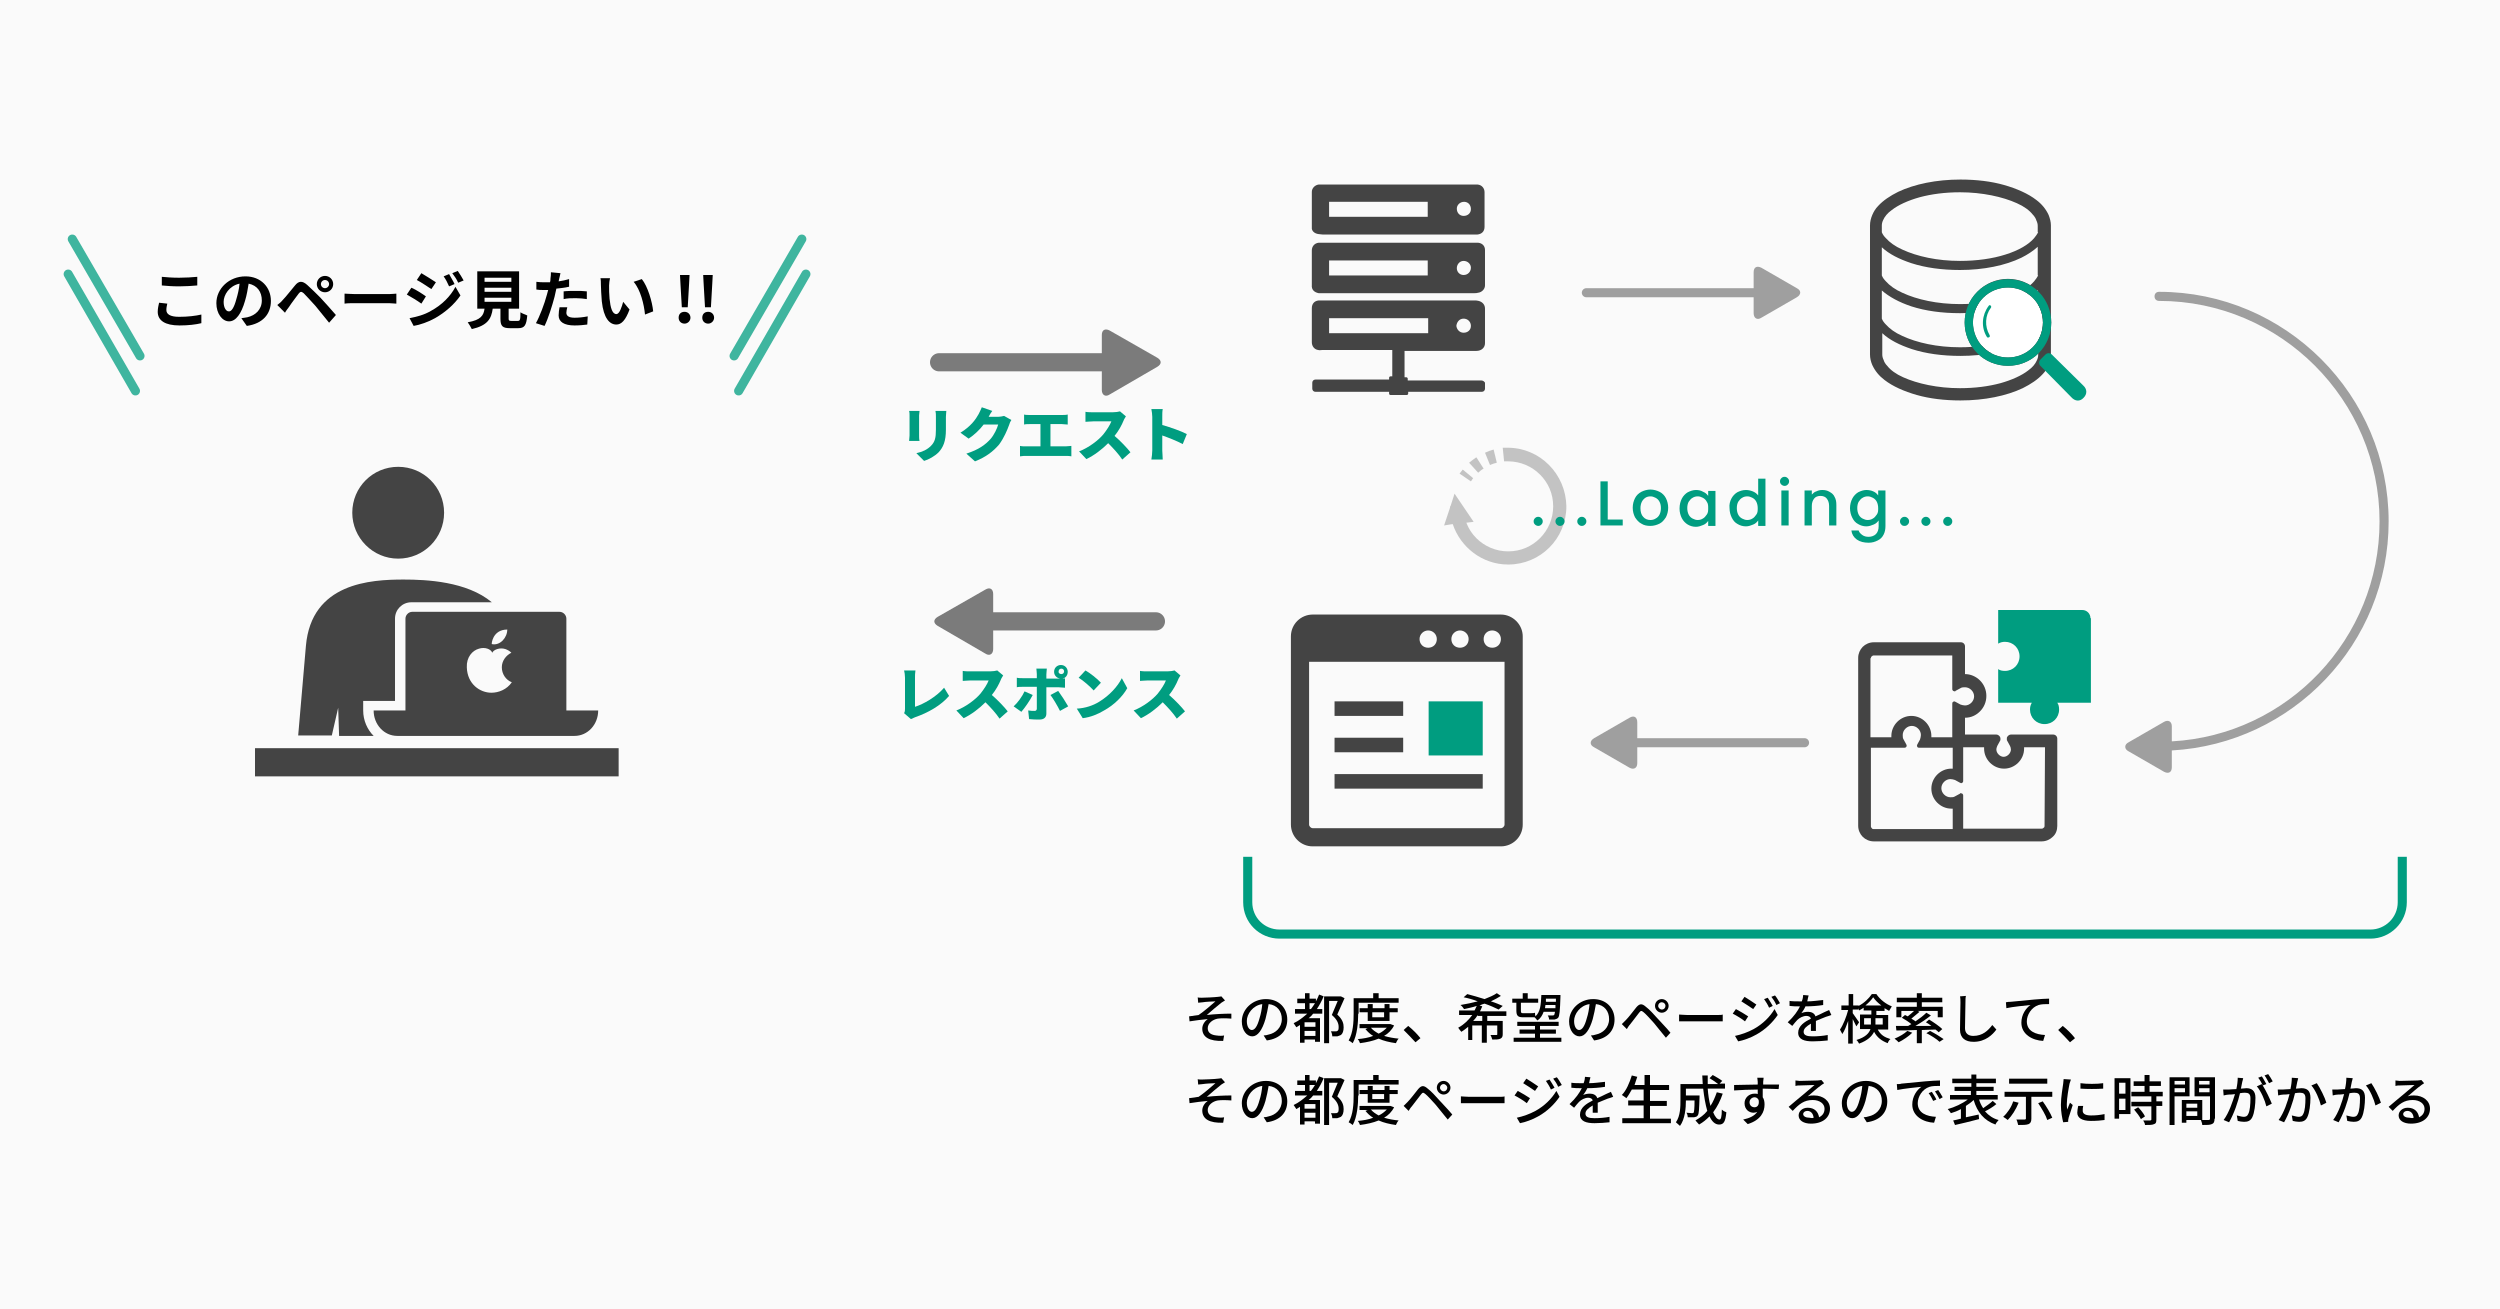
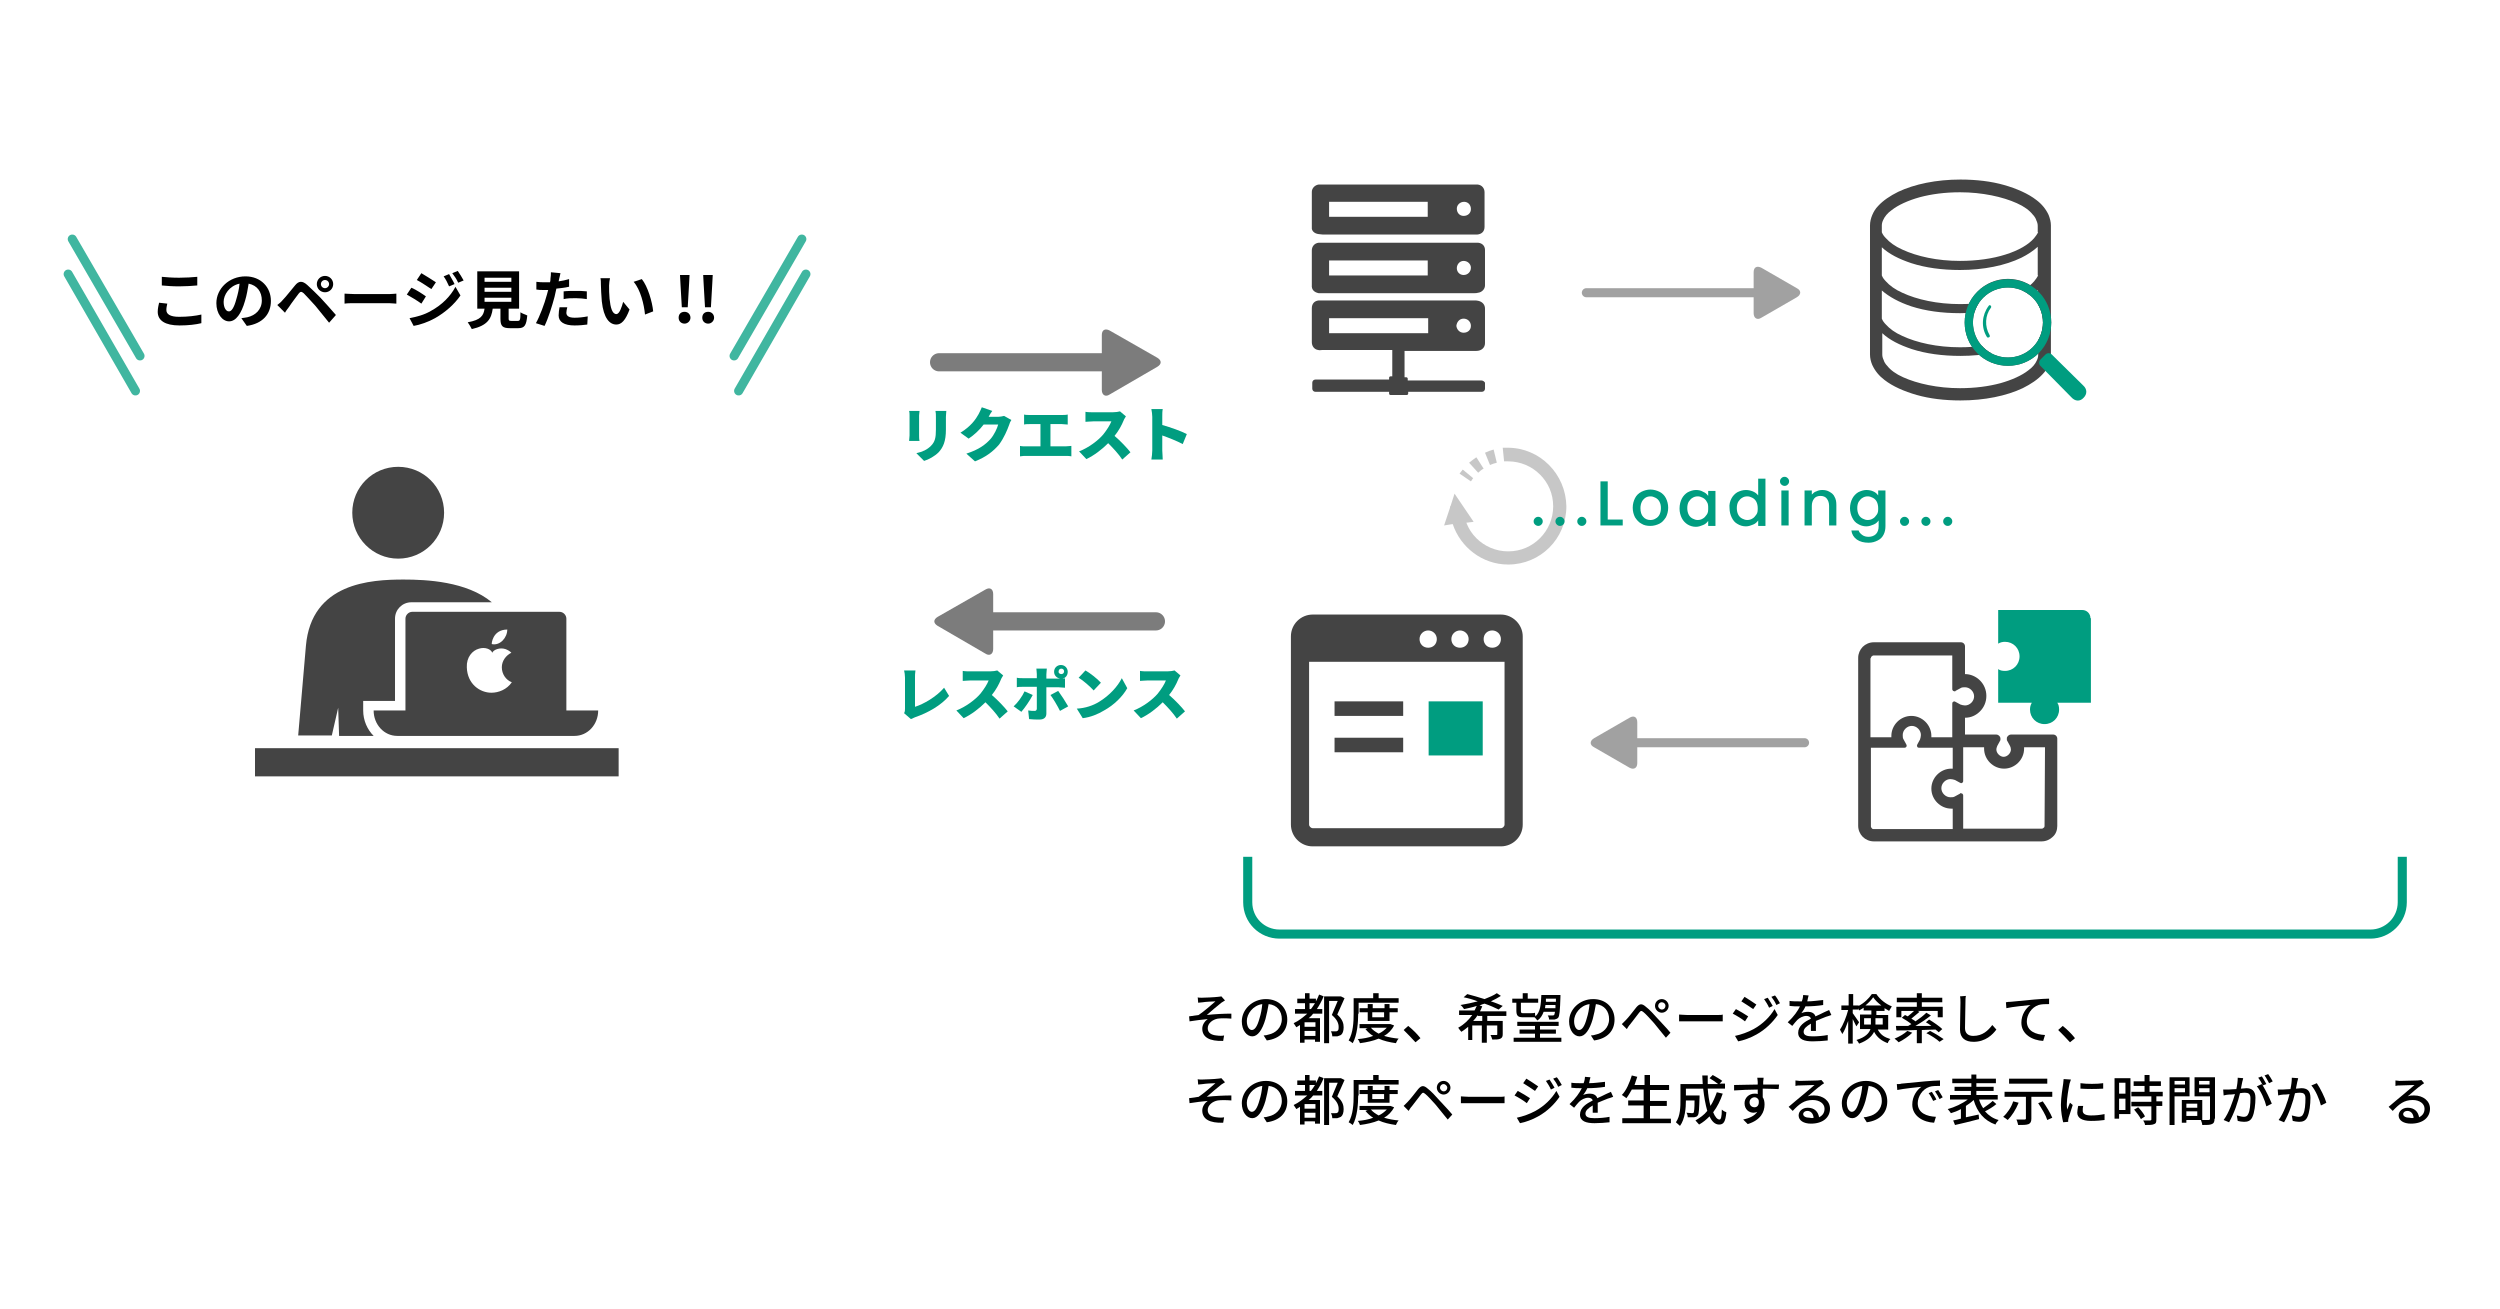
<svg xmlns="http://www.w3.org/2000/svg" version="1.1" x="0px" y="0px" viewBox="0 0 550 288" style="enable-background:new 0 0 550 288;" xml:space="preserve">
  <style type="text/css">
	.st0{fill:#FAFAFA;}
	.st1{fill:#444444;}
	.st2{opacity:0.75;}
	.st3{fill:none;stroke:#009D80;stroke-width:2;stroke-linecap:round;stroke-miterlimit:10;}
	.st4{fill:#FFFFFF;}
	.st5{fill:#4B4B4B;}
	.st6{fill:#009D80;}
	.st7{opacity:0.5;}
	.st8{fill:none;stroke:#444444;stroke-width:2;stroke-linecap:round;stroke-miterlimit:10;}
	.st9{opacity:0.3;}
	.st10{opacity:0.7;}
	.st11{fill:none;stroke:#444444;stroke-width:4;stroke-linecap:round;stroke-miterlimit:10;}
	.st12{fill:none;stroke:#009D80;stroke-width:2;stroke-miterlimit:10;}
</style>
  <g id="レイヤー_1">
</g>
  <g id="レイヤー_2">
    <g>
-       <rect class="st0" width="550" height="288" />
-     </g>
+       </g>
  </g>
  <g id="レイヤー_3">
    <g>
      <path class="st1" d="M89.2,136.1v20.2h-7c0,3.1,2.3,5.6,5.2,5.6h39c2.9,0,5.2-2.5,5.2-5.6h-7v-20.2c0-0.8-0.7-1.5-1.5-1.5H90.7    C89.9,134.6,89.2,135.3,89.2,136.1z M111.6,138.5c0,1.8-1.6,3.6-3.4,3.2C108.1,141.8,108.3,138.5,111.6,138.5z M105.4,142.7    c1.3-0.4,2.6,0.1,2.9,0.9c0.3-0.7,1.7-1.2,2.9-0.8c0.5,0.2,0.9,0.4,1.3,0.8c-1.2,0.6-2.1,1.8-2.1,3.2c0,1.5,0.9,2.8,2.2,3.3    c-1.1,1.6-2.9,2.3-4.5,2.3c-2.5,0-5.3-1.9-5.4-5.6C102.6,144.6,103.9,143.1,105.4,142.7z" />
      <path class="st1" d="M87.6,122.9c5.6,0,10.1-4.5,10.1-10.1c0-5.6-4.5-10.1-10.1-10.1c-5.6,0-10.1,4.5-10.1,10.1    C77.5,118.3,82,122.9,87.6,122.9z" />
      <rect x="56.1" y="164.6" class="st1" width="80" height="6.2" />
      <path class="st1" d="M74.4,155.7l0.2,6.2h7.6c-1.4-1.4-2.3-3.4-2.3-5.6v-2.1h7v-18.1c0-2,1.6-3.6,3.6-3.6h17.7    c-5.5-4.6-14.4-5-19.4-5c-7.2,0-20.3,0.7-21.5,14.6l-1.7,19.7H73L74.4,155.7z" />
    </g>
    <g>
      <path d="M36.8,66.8c-0.1,0.5-0.2,0.9-0.2,1.4c0,0.9,0.8,1.5,2.8,1.5c1.9,0,3.6-0.2,4.9-0.5l0,1.9c-1.2,0.3-2.9,0.5-4.8,0.5    c-3.2,0-4.8-1.1-4.8-3c0-0.8,0.2-1.5,0.3-2L36.8,66.8z M35.6,60.9c1,0.1,2.3,0.2,3.8,0.2c1.4,0,3-0.1,4-0.2v1.9    c-1,0.1-2.7,0.2-4,0.2c-1.5,0-2.7-0.1-3.8-0.2V60.9z" />
      <path d="M53.1,70c0.5-0.1,0.9-0.1,1.3-0.2c1.8-0.4,3.2-1.7,3.2-3.7c0-1.9-1-3.3-2.9-3.7c-0.2,1.2-0.4,2.5-0.8,3.8    c-0.8,2.8-2,4.5-3.5,4.5c-1.5,0-2.8-1.7-2.8-4c0-3.2,2.8-5.9,6.4-5.9c3.4,0,5.6,2.4,5.6,5.4c0,2.9-1.8,5-5.3,5.5L53.1,70z     M52,65.8c0.3-1,0.6-2.2,0.7-3.4c-2.3,0.5-3.5,2.5-3.5,4c0,1.4,0.6,2.1,1.1,2.1C50.9,68.6,51.5,67.7,52,65.8z" />
      <path d="M62.2,66c0.6-0.6,1.7-2,2.7-3.2c0.8-1,1.6-1.1,2.7-0.1c0.9,0.8,2,1.9,2.9,2.8c0.9,1,2.4,2.6,3.4,3.8L72.4,71    c-0.9-1.1-2.2-2.7-3-3.7c-0.9-1-2.1-2.3-2.6-2.8c-0.5-0.4-0.7-0.4-1.1,0.1c-0.5,0.7-1.6,2.1-2.1,2.9c-0.3,0.4-0.7,0.9-0.9,1.3    L61,67.1C61.5,66.7,61.8,66.5,62.2,66z M71.5,60.7c1,0,1.8,0.8,1.8,1.8c0,1-0.8,1.8-1.8,1.8c-1,0-1.8-0.8-1.8-1.8    C69.7,61.5,70.5,60.7,71.5,60.7z M71.5,63.4c0.5,0,0.9-0.4,0.9-0.9s-0.4-0.9-0.9-0.9s-0.9,0.4-0.9,0.9S71,63.4,71.5,63.4z" />
      <path d="M75.8,64.6c0.5,0,1.5,0.1,2.3,0.1h7.5c0.6,0,1.3-0.1,1.6-0.1v2.2c-0.3,0-1.1-0.1-1.6-0.1h-7.5c-0.8,0-1.7,0-2.3,0.1V64.6z    " />
      <path d="M93.7,65.2l-1,1.6c-0.8-0.6-2.3-1.5-3.2-2l1-1.5C91.5,63.7,93,64.7,93.7,65.2z M94.8,68.4c2.4-1.3,4.3-3.2,5.4-5.3    l1.1,1.9c-1.3,1.9-3.3,3.7-5.6,5c-1.4,0.8-3.4,1.5-4.7,1.7L90.1,70C91.6,69.7,93.3,69.3,94.8,68.4z M95.9,62.1l-1,1.5    c-0.8-0.5-2.2-1.5-3.2-2l1-1.5C93.6,60.6,95.1,61.6,95.9,62.1z M100,62.5L98.8,63c-0.4-0.9-0.7-1.5-1.2-2.2l1.2-0.5    C99.1,60.9,99.7,61.8,100,62.5z M102,61.7l-1.2,0.5c-0.4-0.9-0.8-1.4-1.3-2.1l1.2-0.5C101.1,60.2,101.7,61.1,102,61.7z" />
      <path d="M113.9,70.6c0.5,0,0.6-0.2,0.6-1.9c0.4,0.3,1.1,0.5,1.5,0.7c-0.2,2.2-0.6,2.8-2,2.8h-1.8c-1.7,0-2.1-0.5-2.1-2.1v-2.2    h-1.7c-0.3,2.2-1.1,3.7-4.6,4.5c-0.2-0.4-0.6-1.1-0.9-1.5c2.9-0.5,3.5-1.5,3.7-3H105v-8.2h9.2v8.2h-2.3v2.2c0,0.4,0.1,0.5,0.6,0.5    H113.9z M106.6,62h5.9v-0.9h-5.9V62z M106.6,64.2h5.9v-0.9h-5.9V64.2z M106.6,66.4h5.9v-0.9h-5.9V66.4z" />
      <path d="M125.1,63.1c-0.8,0.2-1.8,0.3-2.7,0.4c-0.1,0.6-0.3,1.2-0.4,1.8c-0.5,1.9-1.4,4.8-2.2,6.4l-1.9-0.6    c0.8-1.4,1.9-4.3,2.4-6.2c0.1-0.4,0.2-0.8,0.3-1.1c-0.3,0-0.6,0-0.9,0c-0.7,0-1.2,0-1.7-0.1l0-1.7c0.7,0.1,1.2,0.1,1.8,0.1    c0.4,0,0.8,0,1.2,0c0.1-0.3,0.1-0.6,0.1-0.8c0.1-0.5,0.1-1.1,0.1-1.4l2.1,0.2c-0.1,0.4-0.2,1-0.3,1.3l-0.1,0.5    c0.8-0.1,1.6-0.3,2.3-0.5V63.1z M124.8,67.6c-0.1,0.4-0.2,0.9-0.2,1.2c0,0.6,0.4,1.1,1.8,1.1c0.9,0,1.9-0.1,2.9-0.3l-0.1,1.8    c-0.8,0.1-1.7,0.2-2.8,0.2c-2.3,0-3.5-0.8-3.5-2.2c0-0.6,0.1-1.3,0.2-1.8L124.8,67.6z M124,64.1c0.8-0.1,1.8-0.1,2.7-0.1    c0.8,0,1.6,0,2.4,0.1l0,1.7c-0.7-0.1-1.5-0.2-2.4-0.2c-1,0-1.8,0-2.7,0.2V64.1z" />
      <path d="M134,62.8c0,0.9,0,1.9,0.1,2.9c0.2,2,0.6,3.4,1.5,3.4c0.7,0,1.2-1.6,1.5-2.7l1.4,1.7c-0.9,2.4-1.8,3.3-2.9,3.3    c-1.5,0-2.8-1.4-3.2-5.1c-0.1-1.3-0.2-2.9-0.2-3.7c0-0.4,0-1-0.1-1.4l2.1,0C134.1,61.6,134,62.4,134,62.8z M143.7,68.5l-1.8,0.7    c-0.2-2.2-1-5.5-2.5-7.2l1.8-0.6C142.5,63,143.5,66.4,143.7,68.5z" />
      <path d="M149.3,69.9c0-0.8,0.5-1.3,1.3-1.3s1.3,0.6,1.3,1.3s-0.6,1.3-1.3,1.3S149.3,70.7,149.3,69.9z M149.7,62.4l-0.1-1.9h2.1    l-0.1,1.9l-0.3,5.2h-1.3L149.7,62.4z" />
      <path d="M154.5,69.9c0-0.8,0.5-1.3,1.3-1.3s1.3,0.6,1.3,1.3s-0.6,1.3-1.3,1.3S154.5,70.7,154.5,69.9z M154.8,62.4l-0.1-1.9h2.1    l-0.1,1.9l-0.3,5.2h-1.3L154.8,62.4z" />
    </g>
    <g class="st2">
      <line class="st3" x1="176.4" y1="52.6" x2="161.5" y2="78.3" />
      <line class="st3" x1="177.3" y1="60.3" x2="162.5" y2="86" />
    </g>
    <g class="st2">
      <line class="st3" x1="15.9" y1="52.6" x2="30.8" y2="78.3" />
      <line class="st3" x1="15" y1="60.3" x2="29.8" y2="86" />
    </g>
    <g>
      <g>
        <path class="st1" d="M450.7,47.3c-0.6-1.3-1.5-2.4-2.7-3.3c-1.8-1.4-4.3-2.5-7.1-3.3c-2.8-0.8-6.1-1.2-9.6-1.2     c-5.3,0-10.1,1-13.7,2.7c-1.8,0.9-3.3,1.9-4.4,3.1c-0.6,0.6-1,1.3-1.3,2c-0.3,0.7-0.5,1.5-0.5,2.3v28.4c0,0.8,0.2,1.6,0.5,2.3     c0.6,1.3,1.5,2.4,2.7,3.3c1.8,1.4,4.3,2.5,7.1,3.3c2.8,0.8,6.1,1.2,9.6,1.2c5.3,0,10.1-1,13.7-2.7c1.8-0.9,3.3-1.9,4.4-3.1     c0.6-0.6,1-1.3,1.3-2c0.3-0.7,0.5-1.5,0.5-2.3V49.6C451.2,48.8,451,48.1,450.7,47.3z M448.4,78.1c0,0.4-0.1,0.8-0.3,1.2     c-0.3,0.7-0.9,1.5-1.9,2.2c-1.4,1.1-3.6,2.1-6.1,2.8c-2.6,0.7-5.6,1.1-8.9,1.1c-4.9,0-9.4-1-12.5-2.4c-1.6-0.7-2.8-1.6-3.5-2.5     c-0.4-0.4-0.7-0.9-0.8-1.3c-0.2-0.4-0.3-0.8-0.3-1.2v-4.7c1.6,1.5,3.8,2.6,6.5,3.5c3.1,1,6.7,1.5,10.7,1.5c5.2,0,10-1,13.5-2.7     c1.4-0.7,2.6-1.5,3.6-2.4L448.4,78.1L448.4,78.1z M448.4,70.1c-0.2,0.4-0.5,0.8-0.9,1.3c-1.2,1.4-3.4,2.7-6.3,3.6     c-2.8,0.9-6.3,1.4-10,1.4c-5,0-9.5-1-12.7-2.5c-1.6-0.7-2.8-1.6-3.6-2.5c-0.4-0.4-0.7-0.8-0.9-1.3v-6.2c1.6,1.4,3.8,2.6,6.5,3.5     c3.1,1,6.7,1.5,10.7,1.5c5.2,0,10-1,13.5-2.7c1.4-0.7,2.6-1.5,3.6-2.4V70.1L448.4,70.1z M448.4,60.6c-0.2,0.4-0.5,0.8-0.9,1.3     c-1.2,1.4-3.4,2.7-6.3,3.6c-2.8,0.9-6.3,1.4-10,1.4c-5,0-9.5-1-12.7-2.5c-1.6-0.7-2.8-1.6-3.6-2.5c-0.4-0.4-0.7-0.8-0.9-1.3v-6.2     c1.6,1.5,3.8,2.6,6.5,3.5c3.1,1,6.7,1.5,10.7,1.5c5.2,0,10-1,13.5-2.7c1.4-0.7,2.6-1.5,3.6-2.4V60.6L448.4,60.6z M448.4,51.1     c-0.2,0.4-0.5,0.8-0.9,1.3c-1.2,1.4-3.4,2.7-6.3,3.6c-2.8,0.9-6.3,1.4-10,1.4c-5,0-9.5-1-12.7-2.5c-1.6-0.7-2.8-1.6-3.6-2.5     c-0.4-0.4-0.7-0.8-0.9-1.3v-1.5c0-0.4,0.1-0.8,0.3-1.2c0.3-0.7,0.9-1.5,1.9-2.2c1.4-1.1,3.6-2.1,6.1-2.8c2.6-0.7,5.6-1.1,8.9-1.1     c4.9,0,9.4,1,12.5,2.4c1.6,0.7,2.8,1.6,3.5,2.5c0.4,0.4,0.7,0.9,0.8,1.3c0.2,0.4,0.3,0.8,0.3,1.2V51.1z" />
      </g>
      <path class="st1" d="M290.1,64.5c0.3,0,0.5,0,0.8,0c5.6,0,11.1,0,16.7,0h16.7c0.3,0,0.6,0,0.9-0.1c0.8-0.1,1.5-0.8,1.5-1.6    c0-2.6,0-5.2,0-7.8c0-0.9-0.6-1.5-1.5-1.6c-0.2,0-0.5,0-0.8,0h-33.5c-0.3,0-0.5,0-0.8,0c-0.9,0.1-1.5,0.8-1.5,1.7    c0,2.5,0,5.1,0,7.6C288.5,63.7,289.1,64.3,290.1,64.5L290.1,64.5z M322,57.4c0.9,0,1.6,0.7,1.6,1.5c0,0.9-0.7,1.6-1.6,1.6    c-0.9,0-1.5-0.7-1.5-1.5S321.1,57.4,322,57.4z M292.4,57.3h21.7v3.3h-21.7V57.3L292.4,57.3z M290.1,51.5c0.3,0,0.6,0.1,0.9,0.1    c11.1,0,22.2,0,33.2,0c0.3,0,0.5,0,0.8,0c1-0.1,1.6-0.7,1.6-1.7c0-2.5,0-5.1,0-7.6c0-0.9-0.6-1.6-1.5-1.7c-0.3,0-0.5,0-0.8,0    h-33.4c-0.3,0-0.5,0-0.8,0c-0.8,0.1-1.5,0.8-1.5,1.6c0,2.6,0,5.2,0,7.8C288.5,50.8,289.2,51.4,290.1,51.5L290.1,51.5z M322.1,44.4    c0.9,0,1.5,0.7,1.5,1.6c0,0.9-0.7,1.5-1.6,1.5c-0.9,0-1.5-0.7-1.5-1.6C320.5,45.1,321.2,44.4,322.1,44.4L322.1,44.4z M292.4,44.4    h21.7v3.3h-21.7V44.4L292.4,44.4z M325.9,83.7h-16.2v-0.4c0-0.2-0.2-0.3-0.3-0.3h-0.4v-5.8h6.2c3.2,0,6.4,0,9.6,0    c1.1,0,1.9-0.7,1.9-1.7c0-2.5,0-5.1,0-7.6c0-0.9-0.6-1.5-1.4-1.7c-0.3-0.1-0.6-0.1-0.9-0.1c-11.2,0-22.3,0-33.5,0    c-0.3,0-0.5,0-0.8,0c-1,0.1-1.5,0.8-1.5,1.7c0,2.5,0,5,0,7.5c0,0.9,0.6,1.6,1.4,1.7c0.3,0.1,0.6,0,0.9,0h15.4v5.8h-0.4    c-0.2,0-0.3,0.2-0.3,0.3v0.4h-16.2c-0.4,0-0.7,0.3-0.7,0.7v1.3c0,0.4,0.3,0.7,0.7,0.7h16.2v0.4c0,0.2,0.2,0.3,0.3,0.3h3.6    c0.2,0,0.3-0.2,0.3-0.3v-0.4h16.2c0.4,0,0.7-0.3,0.7-0.7v-1.3C326.6,84,326.3,83.7,325.9,83.7z M322,70.1c0.9,0,1.6,0.7,1.6,1.6    c0,0.9-0.7,1.5-1.6,1.5c-0.9,0-1.5-0.7-1.6-1.5C320.5,70.8,321.1,70.1,322,70.1L322,70.1z M292.4,70h21.8v3.3h-21.8V70z" />
      <g>
        <path class="st4" d="M436.3,65.5c-3,3-3,7.9,0,10.9c3,3,7.9,3,10.9,0c3-3,3-7.9,0-10.9C444.2,62.5,439.3,62.5,436.3,65.5z" />
        <path class="st5" d="M435,64.2c-3.7,3.7-3.7,9.8,0,13.5c3.7,3.7,9.8,3.7,13.5,0s3.7-9.8,0-13.5C444.8,60.4,438.7,60.4,435,64.2z      M447.2,76.4c-3,3-7.9,3-10.9,0c-3-3-3-7.9,0-10.9c3-3,7.9-3,10.9,0C450.2,68.5,450.2,73.4,447.2,76.4z" />
        <g>
          <path class="st6" d="M448.5,64.2c-3.7-3.7-9.8-3.7-13.5,0c-3.7,3.7-3.7,9.8,0,13.5c3.7,3.7,9.8,3.7,13.5,0      C452.2,74,452.2,67.9,448.5,64.2z M447.2,76.4c-3,3-7.9,3-10.9,0c-3-3-3-7.9,0-10.9c3-3,7.9-3,10.9,0      C450.2,68.5,450.2,73.4,447.2,76.4z" />
          <path class="st6" d="M437.5,67.3c-1.5,2-1.7,4.7-0.4,6.8c0.1,0.2,0.3,0.2,0.5,0.1c0.2-0.1,0.2-0.3,0.1-0.5c-1.1-1.9-1-4.3,0.3-6      c0.1-0.1,0.1-0.4-0.1-0.5C437.8,67.1,437.6,67.1,437.5,67.3z" />
          <path class="st6" d="M458.3,84.8l-6.9-6.8c-0.4-0.4-1-0.4-1.4,0l-1.1,1.1c-0.4,0.4-0.4,1,0,1.4l6.8,6.9c0.8,0.9,1.9,1,2.7,0.1      C459.2,86.7,459.2,85.6,458.3,84.8z" />
        </g>
      </g>
      <g>
        <path class="st6" d="M459.9,136c0-1-0.8-1.8-1.8-1.8h-18.5v7.4c0.5-0.3,1-0.4,1.5-0.4c1.8,0,3.2,1.4,3.2,3.2     c0,1.8-1.4,3.2-3.2,3.2c-0.6,0-1.1-0.1-1.5-0.4v7.4h7.4c-0.3,0.5-0.4,1-0.4,1.5c0,1.8,1.4,3.2,3.2,3.2c1.8,0,3.2-1.4,3.2-3.2     c0-0.6-0.1-1.1-0.4-1.5h7.4V136z" />
        <path class="st1" d="M451.7,161.6h-9.3c-0.3,0-0.6,0.2-0.8,0.5l0,0l0,0c-0.1,0.1-0.1,0.3-0.1,0.5c0,0.2,0,0.3,0.1,0.4l0.6,1.1     c0.1,0.2,0.2,0.5,0.2,0.8c0,0.4-0.2,0.8-0.5,1.1c-0.3,0.3-0.7,0.5-1.1,0.5c-0.4,0-0.8-0.2-1.1-0.5l0,0c-0.3-0.3-0.5-0.7-0.5-1.1     c0-0.3,0.1-0.5,0.2-0.8l0.6-1.1c0.1-0.1,0.1-0.3,0.1-0.4c0-0.2,0-0.3-0.1-0.5c-0.2-0.3-0.5-0.5-0.8-0.5h-6.9v-3.7     c1.3,0,2.4-0.5,3.3-1.4c0.9-0.9,1.4-2.1,1.4-3.4c0-1.3-0.5-2.5-1.4-3.4c-0.9-0.9-2.1-1.4-3.3-1.4v-6.1c0-0.5-0.4-0.9-0.9-0.9     h-19.2c-0.9,0-1.8,0.4-2.4,1c-0.6,0.6-1,1.5-1,2.4v37c0,0.9,0.4,1.8,1,2.4c0.6,0.6,1.5,1,2.4,1h37c0.9,0,1.8-0.4,2.4-1     c0.7-0.6,1-1.5,1-2.4v-19.2C452.6,162,452.2,161.6,451.7,161.6z M411.6,144.8c0-0.2,0.1-0.4,0.2-0.4c0.1-0.1,0.2-0.2,0.4-0.2     h17.3v7.4c0,0.2,0.1,0.3,0.2,0.4c0.1,0,0.2,0.1,0.3,0.1c0.1,0,0.2,0,0.2-0.1l1.1-0.6c0.3-0.2,0.6-0.2,1-0.2c0.5,0,1,0.2,1.4,0.6     c0.4,0.4,0.6,0.9,0.6,1.4c0,0.5-0.2,1-0.6,1.4c-0.4,0.4-0.9,0.6-1.4,0.6c-0.3,0-0.7-0.1-1-0.2l-1.1-0.6c-0.1,0-0.2-0.1-0.2-0.1     c-0.1,0-0.2,0-0.3,0.1c-0.2,0.1-0.2,0.3-0.2,0.4v7.4h-4.6c0-0.1,0-0.2,0-0.3c0-1.2-0.5-2.3-1.3-3.1c-0.8-0.8-1.9-1.3-3.1-1.3     c-1.2,0-2.3,0.5-3.1,1.3c-0.8,0.8-1.3,1.9-1.3,3.1c0,0.1,0,0.2,0,0.3h-4.6V144.8z M429.5,182.4h-17.3c-0.2,0-0.4-0.1-0.4-0.2     c-0.1-0.1-0.2-0.2-0.2-0.4v-17.3h7.4c0.2,0,0.3-0.1,0.4-0.2c0.1-0.2,0.1-0.3,0-0.5l-0.6-1.1c-0.2-0.3-0.2-0.6-0.2-1     c0-0.5,0.2-1,0.6-1.4c0.4-0.4,0.9-0.6,1.4-0.6s1,0.2,1.4,0.6c0.4,0.4,0.6,0.9,0.6,1.4c0,0.3-0.1,0.7-0.2,1l-0.6,1.1     c-0.1,0.2-0.1,0.3,0,0.5c0.1,0.2,0.3,0.2,0.4,0.2h7.4v4.6c-0.1,0-0.2,0-0.3,0c-1.2,0-2.3,0.5-3.1,1.3c-0.8,0.8-1.3,1.9-1.3,3.1     c0,1.2,0.5,2.3,1.3,3.1c0.8,0.8,1.9,1.3,3.1,1.3c0.1,0,0.2,0,0.3,0V182.4z M449.8,181.7c0,0.2-0.1,0.4-0.2,0.4     c-0.1,0.1-0.2,0.2-0.4,0.2h-17.3V175c0-0.2-0.1-0.3-0.2-0.4c-0.1,0-0.2-0.1-0.3-0.1c-0.1,0-0.2,0-0.2,0.1l-1.1,0.6     c-0.3,0.2-0.6,0.2-1,0.2c-0.5,0-1-0.2-1.4-0.6c-0.4-0.4-0.6-0.9-0.6-1.4c0-0.5,0.2-1,0.6-1.4c0.4-0.4,0.9-0.6,1.4-0.6     c0.3,0,0.7,0.1,1,0.2l1.1,0.6c0.1,0,0.2,0.1,0.2,0.1c0.1,0,0.2,0,0.3-0.1c0.2-0.1,0.2-0.3,0.2-0.4v-7.4h4.6c0,0.1,0,0.2,0,0.3     c0,1.2,0.5,2.3,1.3,3.1c0.8,0.8,1.9,1.3,3.1,1.3c1.2,0,2.3-0.5,3.1-1.3c0.8-0.8,1.3-1.9,1.3-3.1c0-0.1,0-0.2,0-0.3h4.6     L449.8,181.7L449.8,181.7z" />
      </g>
      <g>
        <path class="st1" d="M330.2,135.2h-41.4c-2.6,0-4.8,2.1-4.8,4.8v41.4c0,2.6,2.1,4.8,4.8,4.8h41.4c2.6,0,4.8-2.1,4.8-4.8V140     C335,137.4,332.8,135.2,330.2,135.2z M328.3,138.7c1,0,1.9,0.8,1.9,1.9s-0.8,1.9-1.9,1.9s-1.9-0.8-1.9-1.9     S327.2,138.7,328.3,138.7z M321.2,138.7c1,0,1.9,0.8,1.9,1.9s-0.8,1.9-1.9,1.9s-1.9-0.8-1.9-1.9S320.2,138.7,321.2,138.7z      M314.2,138.7c1,0,1.9,0.8,1.9,1.9s-0.8,1.9-1.9,1.9s-1.9-0.8-1.9-1.9S313.2,138.7,314.2,138.7z M331,181.4     c0,0.4-0.4,0.8-0.8,0.8h-41.4c-0.4,0-0.8-0.4-0.8-0.8v-35.8h43V181.4z" />
        <rect x="293.6" y="154.3" class="st1" width="15.1" height="3.2" />
-         <rect x="293.6" y="170.3" class="st1" width="32.6" height="3.2" />
        <rect x="314.3" y="154.3" class="st6" width="11.9" height="11.9" />
        <polygon class="st1" points="306.8,165.5 308.7,165.5 308.7,162.3 293.6,162.3 293.6,165.5 305.2,165.5    " />
      </g>
      <g class="st7">
        <line class="st8" x1="349" y1="64.4" x2="387" y2="64.4" />
        <g>
          <path class="st1" d="M395.3,65.4c1-0.6,1-1.5,0-2l-7.8-4.5c-1-0.5-1.7-0.1-1.7,1v9c0,1.1,0.8,1.6,1.7,1L395.3,65.4z" />
        </g>
      </g>
      <g class="st7">
        <line class="st8" x1="397" y1="163.4" x2="359" y2="163.4" />
        <g>
          <path class="st1" d="M350.7,164.4c-1-0.5-1-1.4,0-2l7.8-4.5c1-0.6,1.7-0.1,1.7,1v9c0,1.1-0.8,1.5-1.7,1L350.7,164.4z" />
        </g>
      </g>
      <g class="st7">
        <g>
-           <path class="st1" d="M525.5,114.7c0-27.8-22.7-50.5-50.5-50.5c-0.6,0-1,0.4-1,1s0.4,1,1,1c26.7,0,48.5,21.8,48.5,48.5      c0,25.8-20.2,47-45.7,48.4v-3.3c0-1.1-0.8-1.5-1.7-1l-7.8,4.5c-1,0.5-1,1.5,0,2l7.8,4.5c1,0.5,1.7,0.1,1.7-1v-3.7      C504.4,163.6,525.5,141.6,525.5,114.7z" />
-         </g>
+           </g>
      </g>
      <g class="st9">
        <path class="st1" d="M331.7,98.5c-0.4,0-0.8,0-1.1,0l0.3,3h0c0.3,0,0.6,0,0.9,0c2.7,0,5.2,1.1,7,2.9c1.8,1.8,2.9,4.2,2.9,7     c0,2.7-1.1,5.2-2.9,7c-1.8,1.8-4.2,2.9-7,2.9c-2.7,0-5.2-1.1-7-2.9c-1-1-1.7-2.1-2.2-3.4l1.6-0.2l-4.2-6.2l-0.9,2.8h-0.1     c0,0.1,0,0.2,0,0.3l-1.3,3.9l1.9-0.3c1.7,5.1,6.5,8.9,12.2,8.9c7.1,0,12.8-5.7,12.8-12.8C344.5,104.3,338.8,98.5,331.7,98.5z" />
        <path class="st1" d="M323.6,105.9c0.2-0.2,0.3-0.5,0.5-0.7l-2.3-1.9c-0.2,0.3-0.5,0.6-0.7,0.9L323.6,105.9L323.6,105.9z" />
        <path class="st1" d="M327.8,102.3c0.5-0.2,1-0.4,1.5-0.5l-0.7-2.9c-0.7,0.2-1.3,0.4-1.9,0.7L327.8,102.3L327.8,102.3L327.8,102.3     z" />
        <path class="st1" d="M326.4,103.1l-1.6-2.5c-0.6,0.4-1.1,0.8-1.6,1.2l2,2.2C325.5,103.7,326,103.3,326.4,103.1z" />
      </g>
      <g>
        <path class="st6" d="M337.7,115.4c-0.2-0.2-0.3-0.4-0.3-0.7s0.1-0.5,0.3-0.7c0.2-0.2,0.4-0.3,0.7-0.3c0.3,0,0.5,0.1,0.7,0.3     c0.2,0.2,0.3,0.4,0.3,0.7s-0.1,0.5-0.3,0.7c-0.2,0.2-0.4,0.3-0.7,0.3C338.2,115.7,337.9,115.6,337.7,115.4z" />
        <path class="st6" d="M342.5,115.4c-0.2-0.2-0.3-0.4-0.3-0.7s0.1-0.5,0.3-0.7c0.2-0.2,0.4-0.3,0.7-0.3c0.3,0,0.5,0.1,0.7,0.3     c0.2,0.2,0.3,0.4,0.3,0.7s-0.1,0.5-0.3,0.7c-0.2,0.2-0.4,0.3-0.7,0.3C342.9,115.7,342.7,115.6,342.5,115.4z" />
        <path class="st6" d="M347.3,115.4c-0.2-0.2-0.3-0.4-0.3-0.7s0.1-0.5,0.3-0.7c0.2-0.2,0.4-0.3,0.7-0.3c0.3,0,0.5,0.1,0.7,0.3     c0.2,0.2,0.3,0.4,0.3,0.7s-0.1,0.5-0.3,0.7c-0.2,0.2-0.4,0.3-0.7,0.3C347.7,115.7,347.5,115.6,347.3,115.4z" />
        <path class="st6" d="M353.7,114.3h3.3v1.3h-4.9v-9.7h1.6V114.3z" />
        <path class="st6" d="M361.1,115.2c-0.6-0.3-1-0.8-1.4-1.4c-0.3-0.6-0.5-1.3-0.5-2.1c0-0.8,0.2-1.5,0.5-2.1     c0.3-0.6,0.8-1.1,1.4-1.4c0.6-0.3,1.3-0.5,2-0.5s1.4,0.2,2,0.5c0.6,0.3,1.1,0.8,1.4,1.4c0.3,0.6,0.5,1.3,0.5,2.1     s-0.2,1.5-0.5,2.1c-0.4,0.6-0.8,1.1-1.4,1.4s-1.3,0.5-2,0.5C362.4,115.7,361.7,115.6,361.1,115.2z M364.2,114.1     c0.4-0.2,0.7-0.5,0.9-0.9c0.2-0.4,0.3-0.9,0.3-1.4c0-0.6-0.1-1-0.3-1.4c-0.2-0.4-0.5-0.7-0.9-0.9s-0.7-0.3-1.1-0.3     c-0.4,0-0.8,0.1-1.1,0.3c-0.3,0.2-0.6,0.5-0.8,0.9c-0.2,0.4-0.3,0.9-0.3,1.4c0,0.8,0.2,1.5,0.6,1.9c0.4,0.5,1,0.7,1.6,0.7     C363.5,114.4,363.9,114.3,364.2,114.1z" />
        <path class="st6" d="M370,109.7c0.3-0.6,0.8-1.1,1.3-1.4c0.6-0.3,1.2-0.5,1.8-0.5c0.6,0,1.1,0.1,1.6,0.4c0.5,0.2,0.8,0.5,1.1,0.9     v-1.1h1.6v7.7h-1.6v-1.1c-0.3,0.4-0.6,0.7-1.1,0.9c-0.5,0.2-1,0.4-1.6,0.4c-0.7,0-1.3-0.2-1.8-0.5s-1-0.8-1.3-1.4     c-0.3-0.6-0.5-1.3-0.5-2.1C369.5,111,369.7,110.3,370,109.7z M375.5,110.4c-0.2-0.4-0.5-0.7-0.9-0.9c-0.4-0.2-0.7-0.3-1.1-0.3     c-0.4,0-0.8,0.1-1.1,0.3c-0.4,0.2-0.6,0.5-0.9,0.9c-0.2,0.4-0.3,0.8-0.3,1.4c0,0.5,0.1,1,0.3,1.4c0.2,0.4,0.5,0.7,0.9,0.9     s0.7,0.3,1.1,0.3c0.4,0,0.8-0.1,1.1-0.3c0.4-0.2,0.6-0.5,0.9-0.9s0.3-0.9,0.3-1.4S375.8,110.8,375.5,110.4z" />
        <path class="st6" d="M380.9,109.7c0.3-0.6,0.8-1.1,1.3-1.4c0.6-0.3,1.2-0.5,1.9-0.5c0.5,0,1,0.1,1.5,0.3c0.5,0.2,0.9,0.5,1.2,0.9     v-3.7h1.6v10.4h-1.6v-1.2c-0.3,0.4-0.6,0.7-1.1,0.9c-0.5,0.2-1,0.4-1.6,0.4c-0.7,0-1.3-0.2-1.8-0.5c-0.6-0.3-1-0.8-1.3-1.4     c-0.3-0.6-0.5-1.3-0.5-2.1C380.4,111,380.6,110.3,380.9,109.7z M386.4,110.4c-0.2-0.4-0.5-0.7-0.9-0.9c-0.4-0.2-0.7-0.3-1.1-0.3     c-0.4,0-0.8,0.1-1.1,0.3c-0.4,0.2-0.6,0.5-0.9,0.9c-0.2,0.4-0.3,0.8-0.3,1.4c0,0.5,0.1,1,0.3,1.4c0.2,0.4,0.5,0.7,0.9,0.9     s0.7,0.3,1.1,0.3c0.4,0,0.8-0.1,1.1-0.3c0.4-0.2,0.6-0.5,0.9-0.9s0.3-0.9,0.3-1.4S386.6,110.8,386.4,110.4z" />
        <path class="st6" d="M391.9,106.6c-0.2-0.2-0.3-0.4-0.3-0.7c0-0.3,0.1-0.5,0.3-0.7c0.2-0.2,0.4-0.3,0.7-0.3     c0.3,0,0.5,0.1,0.7,0.3c0.2,0.2,0.3,0.4,0.3,0.7c0,0.3-0.1,0.5-0.3,0.7c-0.2,0.2-0.4,0.3-0.7,0.3     C392.4,106.9,392.1,106.8,391.9,106.6z M393.5,107.9v7.7h-1.6v-7.7H393.5z" />
        <path class="st6" d="M402.5,108.2c0.5,0.3,0.9,0.6,1.1,1.1c0.3,0.5,0.4,1.1,0.4,1.8v4.5h-1.6v-4.3c0-0.7-0.2-1.2-0.5-1.6     c-0.3-0.4-0.8-0.6-1.4-0.6s-1.1,0.2-1.4,0.6c-0.3,0.4-0.5,0.9-0.5,1.6v4.3H397v-7.7h1.6v0.9c0.3-0.3,0.6-0.6,1-0.7     c0.4-0.2,0.8-0.3,1.3-0.3C401.5,107.8,402,107.9,402.5,108.2z" />
        <path class="st6" d="M412.1,108.1c0.5,0.2,0.8,0.5,1.1,0.9v-1.1h1.6v7.8c0,0.7-0.1,1.3-0.4,1.9c-0.3,0.6-0.7,1-1.3,1.3     c-0.6,0.3-1.2,0.5-2,0.5c-1,0-1.9-0.2-2.6-0.7c-0.7-0.5-1.1-1.2-1.2-2h1.6c0.1,0.4,0.4,0.7,0.8,1s0.9,0.4,1.4,0.4     c0.6,0,1.2-0.2,1.6-0.6c0.4-0.4,0.6-1,0.6-1.7v-1.3c-0.3,0.4-0.6,0.7-1.1,0.9s-1,0.4-1.6,0.4c-0.7,0-1.3-0.2-1.8-0.5     c-0.6-0.3-1-0.8-1.3-1.4c-0.3-0.6-0.5-1.3-0.5-2.1c0-0.8,0.2-1.5,0.5-2.1c0.3-0.6,0.8-1.1,1.3-1.4c0.6-0.3,1.2-0.5,1.8-0.5     C411.1,107.8,411.7,107.9,412.1,108.1z M412.9,110.4c-0.2-0.4-0.5-0.7-0.9-0.9c-0.4-0.2-0.7-0.3-1.1-0.3c-0.4,0-0.8,0.1-1.1,0.3     c-0.4,0.2-0.6,0.5-0.9,0.9c-0.2,0.4-0.3,0.8-0.3,1.4c0,0.5,0.1,1,0.3,1.4c0.2,0.4,0.5,0.7,0.9,0.9s0.7,0.3,1.1,0.3     c0.4,0,0.8-0.1,1.1-0.3c0.4-0.2,0.6-0.5,0.9-0.9s0.3-0.9,0.3-1.4S413.1,110.8,412.9,110.4z" />
        <path class="st6" d="M418.3,115.4c-0.2-0.2-0.3-0.4-0.3-0.7s0.1-0.5,0.3-0.7c0.2-0.2,0.4-0.3,0.7-0.3c0.3,0,0.5,0.1,0.7,0.3     c0.2,0.2,0.3,0.4,0.3,0.7s-0.1,0.5-0.3,0.7c-0.2,0.2-0.4,0.3-0.7,0.3C418.7,115.7,418.4,115.6,418.3,115.4z" />
        <path class="st6" d="M423,115.4c-0.2-0.2-0.3-0.4-0.3-0.7s0.1-0.5,0.3-0.7c0.2-0.2,0.4-0.3,0.7-0.3c0.3,0,0.5,0.1,0.7,0.3     c0.2,0.2,0.3,0.4,0.3,0.7s-0.1,0.5-0.3,0.7c-0.2,0.2-0.4,0.3-0.7,0.3C423.5,115.7,423.2,115.6,423,115.4z" />
        <path class="st6" d="M427.8,115.4c-0.2-0.2-0.3-0.4-0.3-0.7s0.1-0.5,0.3-0.7c0.2-0.2,0.4-0.3,0.7-0.3c0.3,0,0.5,0.1,0.7,0.3     c0.2,0.2,0.3,0.4,0.3,0.7s-0.1,0.5-0.3,0.7c-0.2,0.2-0.4,0.3-0.7,0.3C428.2,115.7,428,115.6,427.8,115.4z" />
      </g>
    </g>
    <g class="st10">
      <line class="st11" x1="206.6" y1="79.7" x2="244.6" y2="79.7" />
      <g>
        <path class="st1" d="M254.6,80.7c1-0.6,1-1.4,0-2l-10.5-6c-1-0.5-1.7-0.1-1.7,1v12.1c0,1.1,0.8,1.6,1.7,1L254.6,80.7z" />
      </g>
    </g>
    <g>
      <path class="st6" d="M202.3,90.4c0,0.3-0.1,0.6-0.1,1v4.4c0,0.3,0,0.9,0.1,1.2h-2.3c0-0.3,0.1-0.8,0.1-1.2v-4.4c0-0.2,0-0.7-0.1-1    H202.3z M208.2,90.3c0,0.4-0.1,0.8-0.1,1.4v2.8c0,2.6-0.6,3.9-1.6,5c-0.9,0.9-2.2,1.6-3.2,1.9l-1.7-1.7c1.4-0.3,2.4-0.8,3.2-1.6    c0.9-0.9,1.1-1.8,1.1-3.6v-2.7c0-0.6,0-1-0.1-1.4H208.2z" />
      <path class="st6" d="M222.5,92.4c-0.2,0.3-0.4,0.7-0.5,1.1c-0.4,1.1-1.1,2.8-2.2,4.3c-1.3,1.5-2.8,2.7-5.3,3.7l-1.9-1.7    c2.8-0.9,4.2-2,5.3-3.2c0.8-0.9,1.5-2.4,1.7-3.2h-3.2c-0.9,1.2-2.1,2.3-3.3,3.1l-1.8-1.3c2.3-1.4,3.4-3,4-4.1    c0.2-0.4,0.5-1,0.7-1.5l2.3,0.8c-0.3,0.4-0.6,0.9-0.8,1.3h2.1c0.4,0,0.9-0.1,1.3-0.2L222.5,92.4z" />
      <path class="st6" d="M234.4,98.2c0.5,0,0.9-0.1,1.3-0.1v2.3c-0.4-0.1-1-0.1-1.3-0.1h-8.6c-0.4,0-0.9,0-1.4,0.1v-2.3    c0.4,0.1,0.9,0.1,1.4,0.1h3.1v-4.9h-2.3c-0.4,0-1,0-1.3,0.1v-2.2c0.3,0.1,0.9,0.1,1.3,0.1h7c0.4,0,0.9,0,1.3-0.1v2.2    c-0.4,0-0.9-0.1-1.3-0.1h-2.5v4.9H234.4z" />
      <path class="st6" d="M247.7,91.6c-0.1,0.2-0.4,0.6-0.5,0.9c-0.4,1-1.1,2.3-2,3.4c1.3,1.1,2.8,2.7,3.5,3.6l-1.8,1.6    c-0.8-1.2-1.9-2.4-3.1-3.6c-1.4,1.4-3.1,2.7-4.8,3.5l-1.6-1.7c2.1-0.8,4.2-2.4,5.3-3.7c0.8-1,1.5-2.1,1.8-2.9h-4    c-0.6,0-1.3,0.1-1.7,0.1v-2.2c0.5,0.1,1.3,0.1,1.7,0.1h4.3c0.6,0,1.3-0.1,1.6-0.2L247.7,91.6z" />
      <path class="st6" d="M260.2,97.7c-1.3-0.7-3.1-1.4-4.5-1.9v3.3c0,0.4,0.1,1.4,0.1,2h-2.5c0.1-0.6,0.2-1.4,0.2-2v-7.4    c0-0.5-0.1-1.2-0.2-1.7h2.5c-0.1,0.5-0.1,1.1-0.1,1.7v1.8c1.8,0.5,4.3,1.4,5.4,2L260.2,97.7z" />
    </g>
    <g class="st10">
      <line class="st11" x1="254.3" y1="136.7" x2="216.3" y2="136.7" />
      <g>
        <path class="st1" d="M206.3,137.7c-1-0.6-1-1.4,0-2l10.5-6c1-0.6,1.7-0.1,1.7,1v12.1c0,1.1-0.8,1.6-1.7,1L206.3,137.7z" />
      </g>
    </g>
    <g>
      <path class="st6" d="M198.9,156.9c0.2-0.4,0.2-0.6,0.2-1v-6.8c0-0.6-0.1-1.2-0.2-1.6h2.5c-0.1,0.6-0.1,1.1-0.1,1.6v6.4    c1.9-0.6,4.7-2.2,6.4-4.2l1.1,1.8c-1.8,2.1-4.6,3.7-7.5,4.7c-0.2,0.1-0.5,0.2-0.9,0.4L198.9,156.9z" />
      <path class="st6" d="M220.7,148.6c-0.1,0.2-0.4,0.6-0.5,0.9c-0.4,1-1.1,2.3-2,3.4c1.3,1.1,2.8,2.7,3.5,3.6l-1.8,1.6    c-0.8-1.2-1.9-2.4-3.1-3.6c-1.4,1.4-3.1,2.7-4.8,3.5l-1.6-1.7c2.1-0.8,4.2-2.4,5.3-3.7c0.8-1,1.5-2.1,1.8-2.9h-4    c-0.6,0-1.3,0.1-1.7,0.1v-2.2c0.5,0.1,1.3,0.1,1.7,0.1h4.3c0.6,0,1.3-0.1,1.6-0.2L220.7,148.6z" />
      <path class="st6" d="M227.2,152.9c-0.6,1.2-1.8,2.9-2.5,3.7l-1.7-1.2c0.9-0.8,1.9-2.2,2.4-3.3L227.2,152.9z M230.2,151.1v5.9    c0,0.8-0.5,1.3-1.5,1.3c-0.8,0-1.5,0-2.3-0.1l-0.2-1.9c0.5,0.1,1.1,0.1,1.4,0.1c0.3,0,0.4-0.1,0.5-0.4c0-0.4,0-4.2,0-4.9H225    c-0.4,0-1,0-1.3,0.1v-2.1c0.4,0.1,0.9,0.1,1.3,0.1h3.1v-0.9c0-0.4-0.1-1-0.1-1.2h2.3c0,0.2-0.1,0.9-0.1,1.3v0.9h2.8    c0.1,0,0.2,0,0.3,0c-0.8-0.1-1.4-0.7-1.4-1.5c0-0.9,0.7-1.5,1.5-1.5c0.9,0,1.5,0.7,1.5,1.5c0,0.8-0.5,1.4-1.2,1.5    c0.2,0,0.5,0,0.6-0.1v2.1c-0.4,0-1-0.1-1.4-0.1H230.2z M232.8,152c0.6,0.8,1.7,2.5,2.2,3.4l-1.8,1c-0.6-1.2-1.5-2.7-2.1-3.5    L232.8,152z M233.5,148.3c0.4,0,0.6-0.3,0.6-0.6c0-0.4-0.3-0.6-0.6-0.6c-0.4,0-0.6,0.3-0.6,0.6C232.8,148,233.1,148.3,233.5,148.3    z" />
      <path class="st6" d="M241.8,154.4c2.3-1.4,4.1-3.4,5-5.2l1.2,2.2c-1,1.8-2.9,3.7-5.1,4.9c-1.3,0.8-3,1.5-4.7,1.7l-1.3-2.1    C238.8,155.8,240.5,155.2,241.8,154.4z M242.2,150.2l-1.6,1.7c-0.7-0.8-2.3-2.2-3.3-2.8l1.5-1.6    C239.7,148,241.4,149.3,242.2,150.2z" />
      <path class="st6" d="M259.7,148.6c-0.1,0.2-0.4,0.6-0.5,0.9c-0.4,1-1.1,2.3-2,3.4c1.3,1.1,2.8,2.7,3.5,3.6l-1.8,1.6    c-0.8-1.2-1.9-2.4-3.1-3.6c-1.4,1.4-3.1,2.7-4.8,3.5l-1.6-1.7c2.1-0.8,4.2-2.4,5.3-3.7c0.8-1,1.5-2.1,1.8-2.9h-4    c-0.6,0-1.3,0.1-1.7,0.1v-2.2c0.5,0.1,1.3,0.1,1.7,0.1h4.3c0.6,0,1.3-0.1,1.6-0.2L259.7,148.6z" />
    </g>
    <path class="st12" d="M528.5,188.5v10c0,3.9-3.2,7-7,7h-240c-3.9,0-7-3.1-7-7v-10" />
    <g>
      <path d="M264.4,219.5c0.5,0,2.9-0.1,3.6-0.2c0.3,0,0.6-0.1,0.7-0.1l0.8,0.9c-0.2,0.1-0.6,0.4-0.8,0.5c-0.9,0.7-2.3,1.9-3.2,2.7    c1.7-0.2,3.8-0.3,5.4-0.3l0,1.1c-1.2-0.1-2.3-0.1-3,0c-1.1,0.2-2.2,1-2.2,2.1c0,1.1,0.9,1.5,1.9,1.6c0.7,0.1,1.3,0.1,1.7,0    l-0.2,1.2c-3,0.1-4.6-0.8-4.6-2.7c0-0.9,0.6-1.7,1.2-2.1c-1.2,0.1-2.7,0.3-4,0.5l-0.1-1.1c0.6-0.1,1.5-0.2,2.1-0.3    c1.2-0.8,2.9-2.3,3.7-3c-0.5,0-2.3,0.1-2.8,0.2c-0.3,0-0.7,0.1-1,0.1l-0.1-1.2C263.6,219.5,264,219.5,264.4,219.5z" />
      <path d="M278,227.8c0.4,0,0.8-0.1,1.1-0.2c1.5-0.3,2.9-1.5,2.9-3.4c0-1.7-1-3.1-2.9-3.3c-0.2,1.1-0.4,2.2-0.7,3.3    c-0.7,2.4-1.7,3.8-2.9,3.8c-1.2,0-2.3-1.3-2.3-3.3c0-2.6,2.3-4.9,5.3-4.9c2.9,0,4.7,2,4.7,4.5c0,2.5-1.6,4.2-4.5,4.6L278,227.8z     M277.1,224c0.3-0.9,0.5-2,0.6-3.1c-2.1,0.3-3.4,2.2-3.4,3.7c0,1.4,0.6,2,1.1,2C276,226.6,276.6,225.9,277.1,224z" />
      <path d="M291.2,219.2c-0.4,1-0.9,1.9-1.5,2.8h1.2v1h-2c-0.3,0.4-0.6,0.7-1,1h2.5v5.2h-1.1v-0.5H287v0.7h-1v-3.9    c-0.3,0.2-0.5,0.3-0.8,0.5c-0.1-0.2-0.5-0.7-0.6-0.9c1.1-0.5,2.1-1.3,3-2.1h-2.7v-1h2.2v-1.3h-1.7v-1h1.7v-1.2h1v1.2h1.4v0.6    c0.3-0.5,0.5-1,0.7-1.5L291.2,219.2z M289.4,224.9H287v1h2.4V224.9z M289.4,227.9v-1.1H287v1.1H289.4z M288.4,222    c0.3-0.4,0.6-0.8,0.9-1.3h-1.2v1.3H288.4z M295.8,219.6c-0.5,1.1-1.1,2.5-1.6,3.6c1.2,1.1,1.4,2,1.4,2.8c0,0.8-0.2,1.4-0.6,1.7    c-0.2,0.1-0.5,0.2-0.8,0.3c-0.3,0-0.7,0-1.1,0c0-0.3-0.1-0.8-0.3-1.1c0.3,0,0.7,0,0.9,0c0.2,0,0.4,0,0.5-0.1    c0.3-0.1,0.3-0.5,0.3-0.9c0-0.7-0.3-1.6-1.5-2.6c0.4-0.9,0.9-2.2,1.3-3.1h-1.9v9.3h-1.1v-10.3h3.5l0.2,0L295.8,219.6z" />
      <path d="M298.8,223c0,1.9-0.2,4.7-1.2,6.5c-0.2-0.2-0.7-0.5-0.9-0.6c1-1.7,1.1-4.1,1.1-5.9v-3.4h4.3v-1.1h1.2v1.1h4.4v1h-8.8V223z     M306.7,225.6c-0.5,1-1.3,1.8-2.2,2.3c1,0.3,2.1,0.5,3.2,0.6c-0.2,0.2-0.5,0.7-0.6,1c-1.4-0.2-2.7-0.5-3.8-1    c-1.2,0.5-2.6,0.8-4.1,1c-0.1-0.3-0.3-0.7-0.5-0.9c1.2-0.1,2.4-0.3,3.4-0.7c-0.7-0.4-1.2-0.9-1.7-1.5l0.5-0.2h-1.8v-0.9h6.6l0.2,0    L306.7,225.6z M300.9,224.6v-1.9h-1.8v-0.9h1.8v-0.9h1.1v0.9h2.6v-0.9h1.1v0.9h1.8v0.9h-1.8v1.9H300.9z M301.6,226.1    c0.4,0.5,1,0.9,1.7,1.3c0.7-0.3,1.3-0.8,1.8-1.3H301.6z M301.9,222.7v1.1h2.6v-1.1H301.9z" />
      <path d="M311.4,229.3c-0.8-0.9-1.8-1.9-2.6-2.7l1-0.9c0.9,0.7,2,1.8,2.7,2.7L311.4,229.3z" />
      <path d="M325.1,223.3c-0.3,0.5-0.6,0.9-1,1.3h2v-1.1h1.1v1.1h3.4v2.9c0,0.5-0.1,0.8-0.5,1c-0.4,0.2-1,0.2-1.8,0.2    c-0.1-0.3-0.2-0.7-0.4-1c0.6,0,1.2,0,1.3,0c0.2,0,0.2,0,0.2-0.2v-1.9h-2.3v3.8h-1.1v-3.8h-2.1v3.2H323v-2.9    c-0.5,0.4-1,0.8-1.5,1.1c-0.2-0.2-0.5-0.6-0.7-0.9c1.3-0.7,2.3-1.7,3.1-2.8H321v-1h3.4c0.2-0.3,0.3-0.7,0.5-1    c-0.9,0.3-1.9,0.5-2.8,0.7c-0.2-0.3-0.5-0.7-0.8-0.9c1.3-0.2,2.6-0.5,3.8-0.8c-1-0.4-2.1-0.7-3.1-0.9l0.8-0.7    c1.2,0.3,2.5,0.7,3.8,1.1c1-0.4,2-0.8,2.7-1.3l0.9,0.6c-0.6,0.4-1.4,0.8-2.2,1.2c1,0.3,1.9,0.7,2.6,1l-0.9,0.8    c-0.8-0.4-1.9-0.9-3.1-1.3c-0.3,0.1-0.7,0.2-1.1,0.4l0.6,0.2c-0.2,0.4-0.3,0.7-0.5,1.1h5.8v1H325.1z" />
      <path d="M333.6,220.6h-0.9v-0.9h2.3v-1.2h1.1v1.2h2.3v0.9h-3.8v1.8c0,0.4,0.1,0.5,0.4,0.5h1.8c0.3,0,0.7,0,0.9-0.1    c0,0.2,0,0.5,0.1,0.8c1.1-1,1.2-2.6,1.3-4.7h4.2v0.4c-0.1,3.1-0.2,4.2-0.5,4.6c-0.2,0.2-0.4,0.3-0.8,0.4c-0.3,0-0.7,0-1.2,0    c0-0.3-0.1-0.6-0.3-0.9c0.4,0,0.8,0,1,0s0.3,0,0.4-0.1c0.1-0.1,0.1-0.3,0.2-0.7h-2.5c-0.3,0.8-0.7,1.5-1.4,1.9    c-0.1-0.2-0.4-0.5-0.6-0.7c-0.2,0-0.5,0-0.8,0H335c-1.1,0-1.4-0.4-1.4-1.5V220.6z M343.5,228.3v0.9H333v-0.9h4.7v-0.9h-3.4v-0.9    h3.4v-0.8h-3.9v-0.9h9.1v0.9h-4.1v0.8h3.5v0.9h-3.5v0.9H343.5z M342.2,221.8c0-0.2,0-0.4,0-0.7H340c0,0.2-0.1,0.5-0.1,0.7H342.2z     M340.1,219.7c0,0.2,0,0.5,0,0.7h2.2l0-0.7H340.1z" />
      <path d="M350,227.8c0.4,0,0.8-0.1,1.1-0.2c1.5-0.3,2.9-1.5,2.9-3.4c0-1.7-1-3.1-2.9-3.3c-0.2,1.1-0.4,2.2-0.7,3.3    c-0.7,2.4-1.7,3.8-2.9,3.8c-1.2,0-2.3-1.3-2.3-3.3c0-2.6,2.3-4.9,5.3-4.9c2.9,0,4.7,2,4.7,4.5c0,2.5-1.6,4.2-4.5,4.6L350,227.8z     M349.1,224c0.3-0.9,0.5-2,0.6-3.1c-2.1,0.3-3.4,2.2-3.4,3.7c0,1.4,0.6,2,1.1,2C348,226.6,348.6,225.9,349.1,224z" />
      <path d="M357.7,224.4c0.6-0.6,1.5-1.8,2.3-2.8c0.7-0.8,1.2-0.9,2.1-0.1c0.8,0.6,1.7,1.6,2.5,2.5c0.8,0.9,2.1,2.2,2.9,3.2l-1,1.1    c-0.8-1-1.9-2.3-2.6-3.2c-0.8-0.9-1.8-2-2.3-2.4c-0.5-0.4-0.6-0.4-1,0.1c-0.5,0.7-1.5,1.9-2,2.6c-0.3,0.3-0.5,0.7-0.7,1l-1.1-1.1    C357.1,225,357.4,224.7,357.7,224.4z M365.6,219.8c0.8,0,1.5,0.7,1.5,1.5c0,0.8-0.7,1.5-1.5,1.5c-0.8,0-1.5-0.7-1.5-1.5    C364.1,220.4,364.8,219.8,365.6,219.8z M365.6,222.1c0.5,0,0.8-0.4,0.8-0.8c0-0.5-0.4-0.8-0.8-0.8c-0.5,0-0.8,0.4-0.8,0.8    C364.8,221.7,365.2,222.1,365.6,222.1z" />
      <path d="M369.4,223.2c0.4,0,1.1,0.1,1.8,0.1h6.5c0.6,0,1.1,0,1.3-0.1v1.5c-0.3,0-0.8,0-1.3,0h-6.5c-0.7,0-1.4,0-1.8,0V223.2z" />
      <path d="M384.6,223.6l-0.7,1.1c-0.6-0.5-1.9-1.3-2.7-1.7l0.7-1C382.7,222.4,384,223.2,384.6,223.6z M385.8,226.4    c2-1.1,3.6-2.7,4.6-4.4l0.7,1.3c-1.1,1.6-2.7,3.2-4.7,4.3c-1.2,0.7-2.9,1.3-4,1.5l-0.7-1.2C383.1,227.6,384.5,227.1,385.8,226.4z     M386.4,221l-0.7,1c-0.6-0.4-1.9-1.3-2.6-1.7l0.7-1C384.5,219.7,385.8,220.6,386.4,221z M390,221.3l-0.8,0.4    c-0.3-0.7-0.7-1.3-1.1-1.9l0.8-0.3C389.2,219.9,389.7,220.8,390,221.3z M391.6,220.7l-0.8,0.4c-0.3-0.7-0.7-1.3-1.1-1.8l0.8-0.3    C390.8,219.3,391.3,220.2,391.6,220.7z" />
      <path d="M398.4,226.9c0-0.4,0-1.1,0-1.7c-1,0.6-1.6,1.1-1.6,1.8c0,0.8,0.8,1,2,1c1,0,2.3-0.1,3.3-0.3l0,1.2    c-0.9,0.1-2.2,0.2-3.3,0.2c-1.8,0-3.2-0.4-3.2-1.9c0-1.5,1.4-2.4,2.8-3.1c-0.1-0.4-0.5-0.6-1-0.6c-0.7,0-1.5,0.4-2,0.9    c-0.3,0.3-0.7,0.8-1.1,1.3l-1-0.8c1.4-1.3,2.2-2.5,2.7-3.5h-0.3c-0.5,0-1.3,0-2-0.1v-1.1c0.6,0.1,1.5,0.1,2,0.1c0.2,0,0.5,0,0.7,0    c0.2-0.5,0.3-1.1,0.3-1.4l1.2,0.1c-0.1,0.3-0.2,0.8-0.3,1.3c1.2,0,2.4-0.2,3.5-0.3v1.1c-1.2,0.2-2.6,0.3-3.9,0.3    c-0.2,0.5-0.6,1.1-0.9,1.5c0.4-0.2,1-0.3,1.5-0.3c0.7,0,1.4,0.3,1.6,1c0.7-0.3,1.3-0.6,1.9-0.9c0.4-0.2,0.7-0.3,1.1-0.5l0.5,1.1    c-0.3,0.1-0.8,0.3-1.2,0.4c-0.6,0.2-1.4,0.6-2.2,0.9c0,0.7,0,1.6,0,2.2H398.4z" />
      <path d="M413,226.3c0.7,1.4,1.6,1.9,2.9,2.3c-0.3,0.2-0.5,0.6-0.6,0.9c-1.3-0.5-2.3-1.2-3-2.5c-0.5,1-1.4,1.9-3.3,2.6    c-0.1-0.2-0.4-0.7-0.6-0.8c2-0.6,2.8-1.5,3.1-2.4h-2.3v-3.2h2.5v-0.9h-1.7v-0.6c-0.3,0.2-0.6,0.4-1,0.6c-0.1-0.1-0.1-0.3-0.2-0.5    v0.3h-1.2v0.8c0.3,0.4,1.2,1.7,1.4,2l-0.6,0.9c-0.2-0.4-0.5-1-0.8-1.6v5.4h-1v-5c-0.4,1.1-0.8,2.2-1.3,2.9c-0.1-0.3-0.4-0.7-0.5-1    c0.7-1,1.4-2.8,1.8-4.3h-1.5v-1h1.6v-2.5h1v2.5h1.2v0.1c1.2-0.6,2.3-1.7,2.9-2.6h1c0.8,1.2,2.1,2.2,3.4,2.7    c-0.2,0.3-0.4,0.7-0.6,1c-0.3-0.2-0.7-0.4-1-0.6v0.6h-1.8v0.9h2.6v3.2H413z M411.6,225.4c0-0.2,0-0.3,0-0.5V224h-1.5v1.4H411.6z     M413.9,221.2c-0.7-0.5-1.4-1.2-1.8-1.8c-0.4,0.6-1,1.2-1.7,1.8H413.9z M412.6,224v0.9c0,0.2,0,0.3,0,0.5h1.6V224H412.6z" />
      <path d="M420.7,227.2c-0.8,0.8-2,1.6-3,2.1c-0.2-0.2-0.6-0.6-0.9-0.8c1-0.4,2.2-1.1,2.8-1.7L420.7,227.2z M422.8,226.6v2.9h-1.1    v-2.9c-1.7,0.1-3.3,0.1-4.5,0.1l-0.1-1c0.8,0,1.7,0,2.7,0c0.2-0.1,0.5-0.3,0.7-0.4c-0.6-0.5-1.4-1-2.1-1.4l0.7-0.6    c0.2,0.1,0.4,0.2,0.6,0.3c0.5-0.4,1-0.8,1.4-1.2h-2.8v1.4h-1.1v-2.3h4.5v-1h-4.4v-1h4.4v-1h1.1v1h4.5v1h-4.5v1h4.6v2.3h-1.1v-1.4    h-4.4l0.4,0.2c-0.6,0.5-1.3,1.1-1.8,1.5c0.3,0.2,0.7,0.4,0.9,0.6c0.9-0.6,1.8-1.3,2.4-1.9l1,0.6c-1,0.8-2.2,1.6-3.4,2.3    c1.1,0,2.3,0,3.5,0c-0.4-0.3-0.8-0.6-1.2-0.8l0.7-0.6c1,0.6,2.3,1.5,2.9,2.1l-0.8,0.7c-0.2-0.2-0.4-0.4-0.7-0.6L422.8,226.6z     M424.6,226.8c1,0.5,2.3,1.3,3,1.8l-0.9,0.6c-0.6-0.6-1.9-1.4-2.9-1.9L424.6,226.8z" />
      <path d="M432.5,219.1c-0.1,0.4-0.1,0.9-0.1,1.4c0,1.3-0.1,4.1-0.1,5.7c0,1.2,0.8,1.7,1.8,1.7c2.1,0,3.3-1.2,4.2-2.4l0.9,1    c-0.8,1.1-2.4,2.7-5,2.7c-1.8,0-3-0.8-3-2.7c0-1.7,0.1-4.7,0.1-5.9c0-0.5,0-1-0.1-1.4L432.5,219.1z" />
      <path d="M442.3,220.4c0.9-0.1,3-0.3,5.2-0.5c1.3-0.1,2.5-0.2,3.3-0.2v1.2c-0.7,0-1.7,0-2.3,0.2c-1.6,0.5-2.6,2.2-2.6,3.6    c0,2.2,2,2.9,4,3l-0.4,1.3c-2.3-0.1-4.8-1.4-4.8-4c0-1.8,1-3.2,2-3.9c-1,0.1-4,0.4-5.3,0.7l-0.1-1.3    C441.7,220.4,442.1,220.4,442.3,220.4z" />
      <path d="M455.4,229.3c-0.8-0.9-1.8-1.9-2.6-2.7l1-0.9c0.9,0.7,2,1.8,2.7,2.7L455.4,229.3z" />
      <path d="M264.4,237.5c0.5,0,2.9-0.1,3.6-0.2c0.3,0,0.6-0.1,0.7-0.1l0.8,0.9c-0.2,0.1-0.6,0.4-0.8,0.5c-0.9,0.7-2.3,1.9-3.2,2.7    c1.7-0.2,3.8-0.3,5.4-0.3l0,1.1c-1.2-0.1-2.3-0.1-3,0c-1.1,0.2-2.2,1-2.2,2.1c0,1.1,0.9,1.5,1.9,1.6c0.7,0.1,1.3,0.1,1.7,0    l-0.2,1.2c-3,0.1-4.6-0.8-4.6-2.7c0-0.9,0.6-1.7,1.2-2.1c-1.2,0.1-2.7,0.3-4,0.5l-0.1-1.1c0.6-0.1,1.5-0.2,2.1-0.3    c1.2-0.8,2.9-2.3,3.7-3c-0.5,0-2.3,0.1-2.8,0.2c-0.3,0-0.7,0.1-1,0.1l-0.1-1.2C263.6,237.5,264,237.5,264.4,237.5z" />
      <path d="M278,245.8c0.4,0,0.8-0.1,1.1-0.2c1.5-0.3,2.9-1.5,2.9-3.4c0-1.7-1-3.1-2.9-3.3c-0.2,1.1-0.4,2.2-0.7,3.3    c-0.7,2.4-1.7,3.8-2.9,3.8c-1.2,0-2.3-1.3-2.3-3.3c0-2.6,2.3-4.9,5.3-4.9c2.9,0,4.7,2,4.7,4.5c0,2.5-1.6,4.2-4.5,4.6L278,245.8z     M277.1,242c0.3-0.9,0.5-2,0.6-3.1c-2.1,0.3-3.4,2.2-3.4,3.7c0,1.4,0.6,2,1.1,2C276,244.6,276.6,243.9,277.1,242z" />
      <path d="M291.2,237.2c-0.4,1-0.9,1.9-1.5,2.8h1.2v1h-2c-0.3,0.4-0.6,0.7-1,1h2.5v5.2h-1.1v-0.5H287v0.7h-1v-3.9    c-0.3,0.2-0.5,0.3-0.8,0.5c-0.1-0.2-0.5-0.7-0.6-0.9c1.1-0.5,2.1-1.3,3-2.1h-2.7v-1h2.2v-1.3h-1.7v-1h1.7v-1.2h1v1.2h1.4v0.6    c0.3-0.5,0.5-1,0.7-1.5L291.2,237.2z M289.4,242.9H287v1h2.4V242.9z M289.4,245.9v-1.1H287v1.1H289.4z M288.4,240    c0.3-0.4,0.6-0.8,0.9-1.3h-1.2v1.3H288.4z M295.8,237.6c-0.5,1.1-1.1,2.5-1.6,3.6c1.2,1.1,1.4,2,1.4,2.8c0,0.8-0.2,1.4-0.6,1.7    c-0.2,0.1-0.5,0.2-0.8,0.3c-0.3,0-0.7,0-1.1,0c0-0.3-0.1-0.8-0.3-1.1c0.3,0,0.7,0,0.9,0c0.2,0,0.4,0,0.5-0.1    c0.3-0.1,0.3-0.5,0.3-0.9c0-0.7-0.3-1.6-1.5-2.6c0.4-0.9,0.9-2.2,1.3-3.1h-1.9v9.3h-1.1v-10.3h3.5l0.2,0L295.8,237.6z" />
      <path d="M298.8,241c0,1.9-0.2,4.7-1.2,6.5c-0.2-0.2-0.7-0.5-0.9-0.6c1-1.7,1.1-4.1,1.1-5.9v-3.4h4.3v-1.1h1.2v1.1h4.4v1h-8.8V241z     M306.7,243.6c-0.5,1-1.3,1.8-2.2,2.3c1,0.3,2.1,0.5,3.2,0.6c-0.2,0.2-0.5,0.7-0.6,1c-1.4-0.2-2.7-0.5-3.8-1    c-1.2,0.5-2.6,0.8-4.1,1c-0.1-0.3-0.3-0.7-0.5-0.9c1.2-0.1,2.4-0.3,3.4-0.7c-0.7-0.4-1.2-0.9-1.7-1.5l0.5-0.2h-1.8v-0.9h6.6l0.2,0    L306.7,243.6z M300.9,242.6v-1.9h-1.8v-0.9h1.8v-0.9h1.1v0.9h2.6v-0.9h1.1v0.9h1.8v0.9h-1.8v1.9H300.9z M301.6,244.1    c0.4,0.5,1,0.9,1.7,1.3c0.7-0.3,1.3-0.8,1.8-1.3H301.6z M301.9,240.7v1.1h2.6v-1.1H301.9z" />
      <path d="M309.7,242.4c0.6-0.6,1.5-1.8,2.3-2.8c0.7-0.8,1.2-0.9,2.1-0.1c0.8,0.6,1.7,1.6,2.5,2.5c0.8,0.9,2.1,2.2,2.9,3.2l-1,1.1    c-0.8-1-1.9-2.3-2.6-3.2c-0.8-0.9-1.8-2-2.3-2.4c-0.5-0.4-0.6-0.4-1,0.1c-0.5,0.7-1.5,1.9-2,2.6c-0.3,0.3-0.5,0.7-0.7,1l-1.1-1.1    C309.1,243,309.4,242.7,309.7,242.4z M317.6,237.8c0.8,0,1.5,0.7,1.5,1.5c0,0.8-0.7,1.5-1.5,1.5c-0.8,0-1.5-0.7-1.5-1.5    C316.1,238.4,316.8,237.8,317.6,237.8z M317.6,240.1c0.5,0,0.8-0.4,0.8-0.8s-0.4-0.8-0.8-0.8c-0.5,0-0.8,0.4-0.8,0.8    S317.2,240.1,317.6,240.1z" />
      <path d="M321.4,241.2c0.4,0,1.1,0.1,1.8,0.1h6.5c0.6,0,1.1,0,1.3-0.1v1.5c-0.3,0-0.8,0-1.3,0h-6.5c-0.7,0-1.4,0-1.8,0V241.2z" />
      <path d="M336.6,241.6l-0.7,1.1c-0.6-0.5-1.9-1.3-2.7-1.7l0.7-1C334.7,240.4,336,241.2,336.6,241.6z M337.8,244.4    c2-1.1,3.6-2.7,4.6-4.4l0.7,1.3c-1.1,1.6-2.7,3.2-4.7,4.3c-1.2,0.7-2.9,1.3-4,1.5l-0.7-1.2C335.1,245.6,336.5,245.1,337.8,244.4z     M338.4,239l-0.7,1c-0.6-0.4-1.9-1.3-2.6-1.7l0.7-1C336.5,237.7,337.8,238.6,338.4,239z M342,239.3l-0.8,0.4    c-0.3-0.7-0.7-1.3-1.1-1.9l0.8-0.3C341.2,237.9,341.7,238.8,342,239.3z M343.6,238.7l-0.8,0.4c-0.3-0.7-0.7-1.3-1.1-1.8l0.8-0.3    C342.8,237.3,343.3,238.2,343.6,238.7z" />
      <path d="M350.4,244.9c0-0.4,0-1.1,0-1.7c-1,0.6-1.6,1.1-1.6,1.8c0,0.8,0.8,1,2,1c1,0,2.3-0.1,3.3-0.3l0,1.2    c-0.9,0.1-2.2,0.2-3.3,0.2c-1.8,0-3.2-0.4-3.2-1.9c0-1.5,1.4-2.4,2.8-3.1c-0.1-0.4-0.5-0.6-1-0.6c-0.7,0-1.5,0.4-2,0.9    c-0.3,0.3-0.7,0.8-1.1,1.3l-1-0.8c1.4-1.3,2.2-2.5,2.7-3.5h-0.3c-0.5,0-1.3,0-2-0.1v-1.1c0.6,0.1,1.5,0.1,2,0.1c0.2,0,0.5,0,0.7,0    c0.2-0.5,0.3-1.1,0.3-1.4l1.2,0.1c-0.1,0.3-0.2,0.8-0.3,1.3c1.2,0,2.4-0.2,3.5-0.3v1.1c-1.2,0.2-2.6,0.3-3.9,0.3    c-0.2,0.5-0.6,1.1-0.9,1.5c0.4-0.2,1-0.3,1.5-0.3c0.7,0,1.4,0.3,1.6,1c0.7-0.3,1.3-0.6,1.9-0.9c0.4-0.2,0.7-0.3,1.1-0.5l0.5,1.1    c-0.3,0.1-0.8,0.3-1.2,0.4c-0.6,0.2-1.4,0.6-2.2,0.9c0,0.7,0,1.6,0,2.2H350.4z" />
      <path d="M367.6,246v1.1h-10.7V246h4.7v-2.8h-3.4v-1.1h3.4v-2.4H359c-0.4,0.7-0.8,1.4-1.2,1.9c-0.2-0.2-0.7-0.5-1-0.7    c1-1,1.7-2.7,2.2-4.3l1.2,0.3c-0.2,0.6-0.4,1.2-0.6,1.8h2.2v-2.2h1.2v2.2h4.2v1.1h-4.2v2.4h3.7v1.1h-3.7v2.8H367.6z" />
      <path d="M379,240.6c-0.5,1.5-1.2,2.9-2.1,4.1c0.4,1,0.9,1.6,1.4,1.6c0.3,0,0.5-0.6,0.5-2.2c0.3,0.3,0.7,0.5,1,0.6    c-0.2,2.1-0.6,2.7-1.6,2.7c-0.9,0-1.6-0.7-2.1-1.8c-0.7,0.7-1.4,1.3-2.3,1.8c-0.2-0.2-0.6-0.7-0.8-0.9c1-0.6,1.9-1.2,2.6-2.1    c-0.4-1.4-0.7-3.1-0.9-4.9h-3.8v1.5h3v0.4c-0.1,2.6-0.1,3.6-0.4,4c-0.2,0.3-0.4,0.3-0.8,0.4c-0.3,0-0.8,0-1.4,0    c0-0.3-0.1-0.8-0.3-1c0.5,0,1,0.1,1.2,0.1c0.2,0,0.3,0,0.4-0.1c0.1-0.2,0.2-0.9,0.2-2.7h-1.9c0,1.7-0.2,4.1-1.3,5.6    c-0.2-0.2-0.7-0.6-0.9-0.8c1-1.4,1-3.5,1-5v-3.4h4.9c0-0.6-0.1-1.3-0.1-1.9h1.2c0,0.6,0,1.3,0,1.9h2.3c-0.5-0.4-1.2-0.9-1.9-1.3    l0.7-0.7c0.7,0.4,1.6,0.9,2.1,1.3l-0.6,0.6h1.2v1.1h-3.8c0.1,1.4,0.3,2.7,0.6,3.8c0.6-0.9,1-1.9,1.4-3L379,240.6z" />
      <path d="M391.3,239.6c-0.7,0-1.8-0.1-3.5-0.1c0,0.6,0,1.3,0,1.9c0.3,0.4,0.4,1,0.4,1.6c0,1.6-0.8,3.4-3.7,4.3l-1-1    c1.4-0.3,2.5-0.8,3.1-1.7c-0.2,0.1-0.5,0.2-0.8,0.2c-1,0-2-0.7-2-2.1c0-1.2,1-2.1,2.2-2.1c0.2,0,0.5,0,0.7,0.1l0-1    c-1.8,0-3.7,0.1-5.2,0.2l0-1.2c1.3,0,3.5-0.1,5.2-0.1c0-0.3,0-0.5,0-0.6c0-0.3-0.1-0.7-0.1-0.9h1.4c0,0.2-0.1,0.7-0.1,0.9    c0,0.1,0,0.3,0,0.6h3.5L391.3,239.6z M386,243.6c0.6,0,1.1-0.5,0.9-1.6c-0.2-0.4-0.5-0.6-0.9-0.6c-0.5,0-1.1,0.4-1.1,1.1    C384.9,243.2,385.4,243.6,386,243.6z" />
      <path d="M401.3,238.3c-0.2,0.2-0.5,0.3-0.7,0.5c-0.6,0.4-2.1,1.7-2.9,2.4c0.5-0.2,0.9-0.2,1.4-0.2c2,0,3.5,1.2,3.5,2.9    c0,1.9-1.5,3.3-4.2,3.3c-1.6,0-2.7-0.7-2.7-1.8c0-0.9,0.8-1.7,2-1.7c1.5,0,2.3,0.9,2.5,2.1c0.8-0.4,1.2-1,1.2-1.9    c0-1.1-1.1-1.9-2.6-1.9c-1.9,0-3,0.9-4.4,2.4l-0.9-0.9c0.9-0.8,2.4-2,3.1-2.6c0.7-0.6,2-1.7,2.6-2.2c-0.6,0-2.7,0.1-3.3,0.1    c-0.3,0-0.6,0-0.9,0.1l0-1.2c0.3,0,0.7,0.1,0.9,0.1c0.6,0,3.3-0.1,4-0.1c0.4,0,0.6-0.1,0.8-0.1L401.3,238.3z M399,245.9    c-0.1-0.9-0.6-1.5-1.4-1.5c-0.5,0-0.9,0.3-0.9,0.7c0,0.5,0.6,0.8,1.4,0.8C398.5,246,398.8,246,399,245.9z" />
      <path d="M410,245.8c0.4,0,0.8-0.1,1.1-0.2c1.5-0.3,2.9-1.5,2.9-3.4c0-1.7-1-3.1-2.9-3.3c-0.2,1.1-0.4,2.2-0.7,3.3    c-0.7,2.4-1.7,3.8-2.9,3.8c-1.2,0-2.3-1.3-2.3-3.3c0-2.6,2.3-4.9,5.3-4.9c2.9,0,4.7,2,4.7,4.5c0,2.5-1.6,4.2-4.5,4.6L410,245.8z     M409.1,242c0.3-0.9,0.5-2,0.6-3.1c-2.1,0.3-3.4,2.2-3.4,3.7c0,1.4,0.6,2,1.1,2C408,244.6,408.6,243.9,409.1,242z" />
      <path d="M418.3,238.4c0.9-0.1,3-0.3,5.2-0.5c1.3-0.1,2.5-0.2,3.3-0.2l0,1.2c-0.7,0-1.7,0-2.3,0.2c-1.6,0.5-2.6,2.2-2.6,3.6    c0,2.2,2,2.9,4,3l-0.4,1.3c-2.3-0.1-4.8-1.4-4.8-4c0-1.8,1-3.2,2-3.9c-1,0.1-3.9,0.4-5.3,0.7l-0.1-1.3    C417.6,238.5,418.1,238.5,418.3,238.4z M426,241.9l-0.7,0.3c-0.3-0.6-0.6-1.2-1-1.7l0.7-0.3C425.3,240.7,425.8,241.4,426,241.9z     M427.4,241.4l-0.7,0.4c-0.3-0.6-0.6-1.1-1-1.7l0.7-0.3C426.7,240.2,427.1,240.9,427.4,241.4z" />
      <path d="M439.2,242.9c-0.7,0.6-1.7,1.2-2.5,1.6c0.8,0.9,1.8,1.6,3,1.9c-0.2,0.2-0.6,0.7-0.7,1c-2.5-0.9-4-2.7-4.8-5.4    c-0.5,0.5-1.1,0.9-1.7,1.3v2.5c0.9-0.2,1.9-0.4,2.8-0.6l0.1,1c-1.9,0.5-3.9,1-5.3,1.3l-0.4-1c0.5-0.1,1-0.2,1.7-0.4V244    c-0.7,0.4-1.5,0.7-2.2,0.9c-0.2-0.3-0.5-0.7-0.7-0.9c1.5-0.4,3.2-1.2,4.4-2.1H429v-1h4.6v-0.9H430v-0.9h3.7v-0.8h-4.2v-1h4.2v-0.9    h1.1v0.9h4.3v1h-4.3v0.8h3.8v0.9h-3.8v0.9h4.7v1h-4.1c0.2,0.7,0.5,1.3,0.9,1.9c0.7-0.5,1.6-1.1,2.1-1.6L439.2,242.9z" />
      <path d="M444.1,242.6c-0.6,1.5-1.5,2.9-2.4,3.8c-0.2-0.2-0.7-0.5-1-0.7c0.9-0.8,1.8-2.1,2.2-3.4L444.1,242.6z M451.5,240.2v1.1    h-4.6v4.8c0,0.7-0.2,1-0.6,1.2c-0.5,0.2-1.2,0.2-2.3,0.2c-0.1-0.3-0.2-0.9-0.4-1.2c0.7,0,1.6,0,1.8,0c0.2,0,0.3-0.1,0.3-0.2v-4.8    H441v-1.1H451.5z M450.4,238.4h-8.4v-1.1h8.4V238.4z M449.4,242.3c0.8,1.1,1.7,2.6,2.1,3.6l-1.1,0.5c-0.3-1-1.2-2.5-2-3.7    L449.4,242.3z" />
      <path d="M455.6,237.5c-0.1,0.2-0.2,0.7-0.3,0.9c-0.2,1-0.6,3.2-0.6,4.5c0,0.4,0,0.8,0.1,1.2c0.2-0.5,0.4-1.1,0.6-1.5l0.6,0.5    c-0.3,0.9-0.7,2.2-0.9,2.8c0,0.2-0.1,0.4-0.1,0.5c0,0.1,0,0.3,0,0.4l-1.1,0.1c-0.2-0.8-0.5-2.2-0.5-3.8c0-1.8,0.4-3.8,0.5-4.7    c0-0.3,0.1-0.7,0.1-1L455.6,237.5z M458.3,243.3c-0.1,0.4-0.1,0.7-0.1,1.1c0,0.5,0.4,1,1.8,1c1.1,0,2-0.1,3-0.3l0,1.3    c-0.7,0.1-1.7,0.2-3,0.2c-2,0-3-0.7-3-1.8c0-0.5,0.1-0.9,0.2-1.5L458.3,243.3z M462.7,238.3v1.2c-1.4,0.1-3.6,0.1-5,0v-1.2    C459,238.5,461.4,238.5,462.7,238.3z" />
      <path d="M468.7,245.1h-2.5v1h-1v-8.9h3.5V245.1z M466.2,238.2v2.4h1.4v-2.4H466.2z M467.6,244.2v-2.5h-1.4v2.5H467.6z     M474.4,241.1v1.2h1.3v1h-1.3v3c0,0.6-0.1,0.9-0.5,1c-0.4,0.2-1,0.2-2,0.2c0-0.3-0.2-0.7-0.4-1c0.7,0,1.3,0,1.5,0    c0.2,0,0.3-0.1,0.3-0.2v-2.9h-4.4v-1h4.4v-1.2h-4.4v-1h2.9v-1.3h-2.4v-1h2.4v-1.4h1.1v1.4h2.5v1h-2.5v1.3h2.9v1H474.4z     M470.4,243.6c0.6,0.6,1.2,1.4,1.5,2l-0.9,0.6c-0.3-0.6-0.9-1.4-1.5-2.1L470.4,243.6z" />
      <path d="M478.4,241.1v6.4h-1.1v-10.5h4.4v4.2H478.4z M478.4,237.8v0.8h2.3v-0.8H478.4z M480.7,240.3v-0.9h-2.3v0.9H480.7z     M487.2,246.1c0,0.6-0.1,1-0.6,1.2c-0.4,0.2-1.1,0.2-2.1,0.2c0-0.3-0.2-0.8-0.3-1.1H481v0.6h-1v-5h4.5v4.4c0.6,0,1.2,0,1.4,0    c0.2,0,0.3-0.1,0.3-0.3v-4.9h-3.4v-4.2h4.5V246.1z M481,242.8v0.9h2.4v-0.9H481z M483.4,245.5v-1H481v1H483.4z M483.8,237.8v0.8    h2.3v-0.8H483.8z M486.1,240.3v-0.9h-2.3v0.9H486.1z" />
      <path d="M493.5,237.2c-0.1,0.3-0.1,0.6-0.2,0.8c-0.1,0.4-0.2,0.9-0.3,1.5c0.5,0,0.9-0.1,1.2-0.1c1.1,0,2,0.5,2,2.1    c0,1.4-0.2,3.3-0.7,4.3c-0.4,0.8-1,1-1.8,1c-0.5,0-1-0.1-1.4-0.2l-0.2-1.2c0.5,0.1,1.1,0.3,1.5,0.3c0.4,0,0.8-0.1,1-0.6    c0.4-0.7,0.5-2.2,0.5-3.5c0-1-0.5-1.2-1.2-1.2c-0.2,0-0.6,0-1.1,0.1c-0.4,1.8-1.3,4.5-2.4,6.4l-1.2-0.5c1.2-1.6,2-4.1,2.5-5.7    c-0.5,0.1-1,0.1-1.3,0.1c-0.3,0-0.8,0.1-1.2,0.2l-0.1-1.3c0.4,0,0.7,0,1.2,0c0.4,0,1-0.1,1.7-0.1c0.2-0.9,0.3-1.8,0.3-2.5    L493.5,237.2z M497.8,238.8c0.7,1.1,1.6,3,2,4l-1.2,0.6c-0.3-1.3-1.2-3.4-2.1-4.4l1.1-0.5C497.6,238.6,497.7,238.7,497.8,238.8    c-0.2-0.5-0.6-1.2-1-1.7l0.8-0.3c0.3,0.4,0.7,1.2,1,1.7L497.8,238.8z M499.2,238.3c-0.3-0.5-0.6-1.2-1-1.7l0.8-0.3    c0.3,0.4,0.8,1.2,1,1.6L499.2,238.3z" />
      <path d="M505.6,237.2c-0.1,0.3-0.1,0.6-0.2,0.8c-0.1,0.4-0.2,0.9-0.3,1.5c0.5,0,0.9-0.1,1.2-0.1c1.2,0,2,0.5,2,2.1    c0,1.4-0.2,3.3-0.7,4.3c-0.4,0.8-1,1-1.8,1c-0.4,0-1-0.1-1.4-0.2l-0.2-1.2c0.5,0.1,1.1,0.3,1.5,0.3c0.4,0,0.8-0.1,1-0.6    c0.4-0.7,0.5-2.2,0.5-3.5c0-1-0.5-1.2-1.2-1.2c-0.2,0-0.6,0-1.1,0.1c-0.4,1.8-1.3,4.5-2.4,6.4l-1.2-0.5c1.2-1.6,2-4.1,2.4-5.7    c-0.5,0.1-1,0.1-1.3,0.1c-0.3,0-0.9,0.1-1.2,0.2l-0.1-1.3c0.4,0,0.7,0,1.1,0c0.4,0,1-0.1,1.7-0.1c0.2-0.9,0.3-1.8,0.3-2.5    L505.6,237.2z M509.7,238.3c0.7,1,1.8,3.2,2.1,4.3l-1.2,0.6c-0.3-1.3-1.2-3.4-2.1-4.4L509.7,238.3z" />
-       <path d="M517.6,237.2c-0.1,0.3-0.1,0.6-0.2,0.8c-0.1,0.4-0.2,0.9-0.3,1.5c0.5,0,0.9-0.1,1.2-0.1c1.2,0,2,0.5,2,2.1    c0,1.4-0.2,3.3-0.7,4.3c-0.4,0.8-1,1-1.8,1c-0.4,0-1-0.1-1.4-0.2l-0.2-1.2c0.5,0.1,1.1,0.3,1.5,0.3c0.4,0,0.8-0.1,1-0.6    c0.4-0.7,0.5-2.2,0.5-3.5c0-1-0.5-1.2-1.2-1.2c-0.2,0-0.6,0-1.1,0.1c-0.4,1.8-1.3,4.5-2.4,6.4l-1.2-0.5c1.2-1.6,2-4.1,2.4-5.7    c-0.5,0.1-1,0.1-1.3,0.1c-0.3,0-0.9,0.1-1.2,0.2l-0.1-1.3c0.4,0,0.7,0,1.1,0c0.4,0,1-0.1,1.7-0.1c0.2-0.9,0.3-1.8,0.3-2.5    L517.6,237.2z M521.7,238.3c0.7,1,1.8,3.2,2.1,4.3l-1.2,0.6c-0.3-1.3-1.2-3.4-2.1-4.4L521.7,238.3z" />
      <path d="M533.3,238.3c-0.2,0.2-0.5,0.3-0.7,0.5c-0.6,0.4-2.1,1.7-2.9,2.4c0.5-0.2,0.9-0.2,1.4-0.2c2,0,3.5,1.2,3.5,2.9    c0,1.9-1.5,3.3-4.2,3.3c-1.6,0-2.7-0.7-2.7-1.8c0-0.9,0.8-1.7,2-1.7c1.5,0,2.3,0.9,2.5,2.1c0.8-0.4,1.2-1,1.2-1.9    c0-1.1-1.1-1.9-2.6-1.9c-1.9,0-3,0.9-4.4,2.4l-0.9-0.9c0.9-0.8,2.4-2,3.1-2.6c0.7-0.6,2-1.7,2.6-2.2c-0.6,0-2.7,0.1-3.3,0.1    c-0.3,0-0.6,0-0.9,0.1l0-1.2c0.3,0,0.7,0.1,0.9,0.1c0.6,0,3.3-0.1,4-0.1c0.4,0,0.6-0.1,0.8-0.1L533.3,238.3z M531,245.9    c-0.1-0.9-0.6-1.5-1.4-1.5c-0.5,0-0.9,0.3-0.9,0.7c0,0.5,0.6,0.8,1.4,0.8C530.5,246,530.8,246,531,245.9z" />
    </g>
  </g>
</svg>